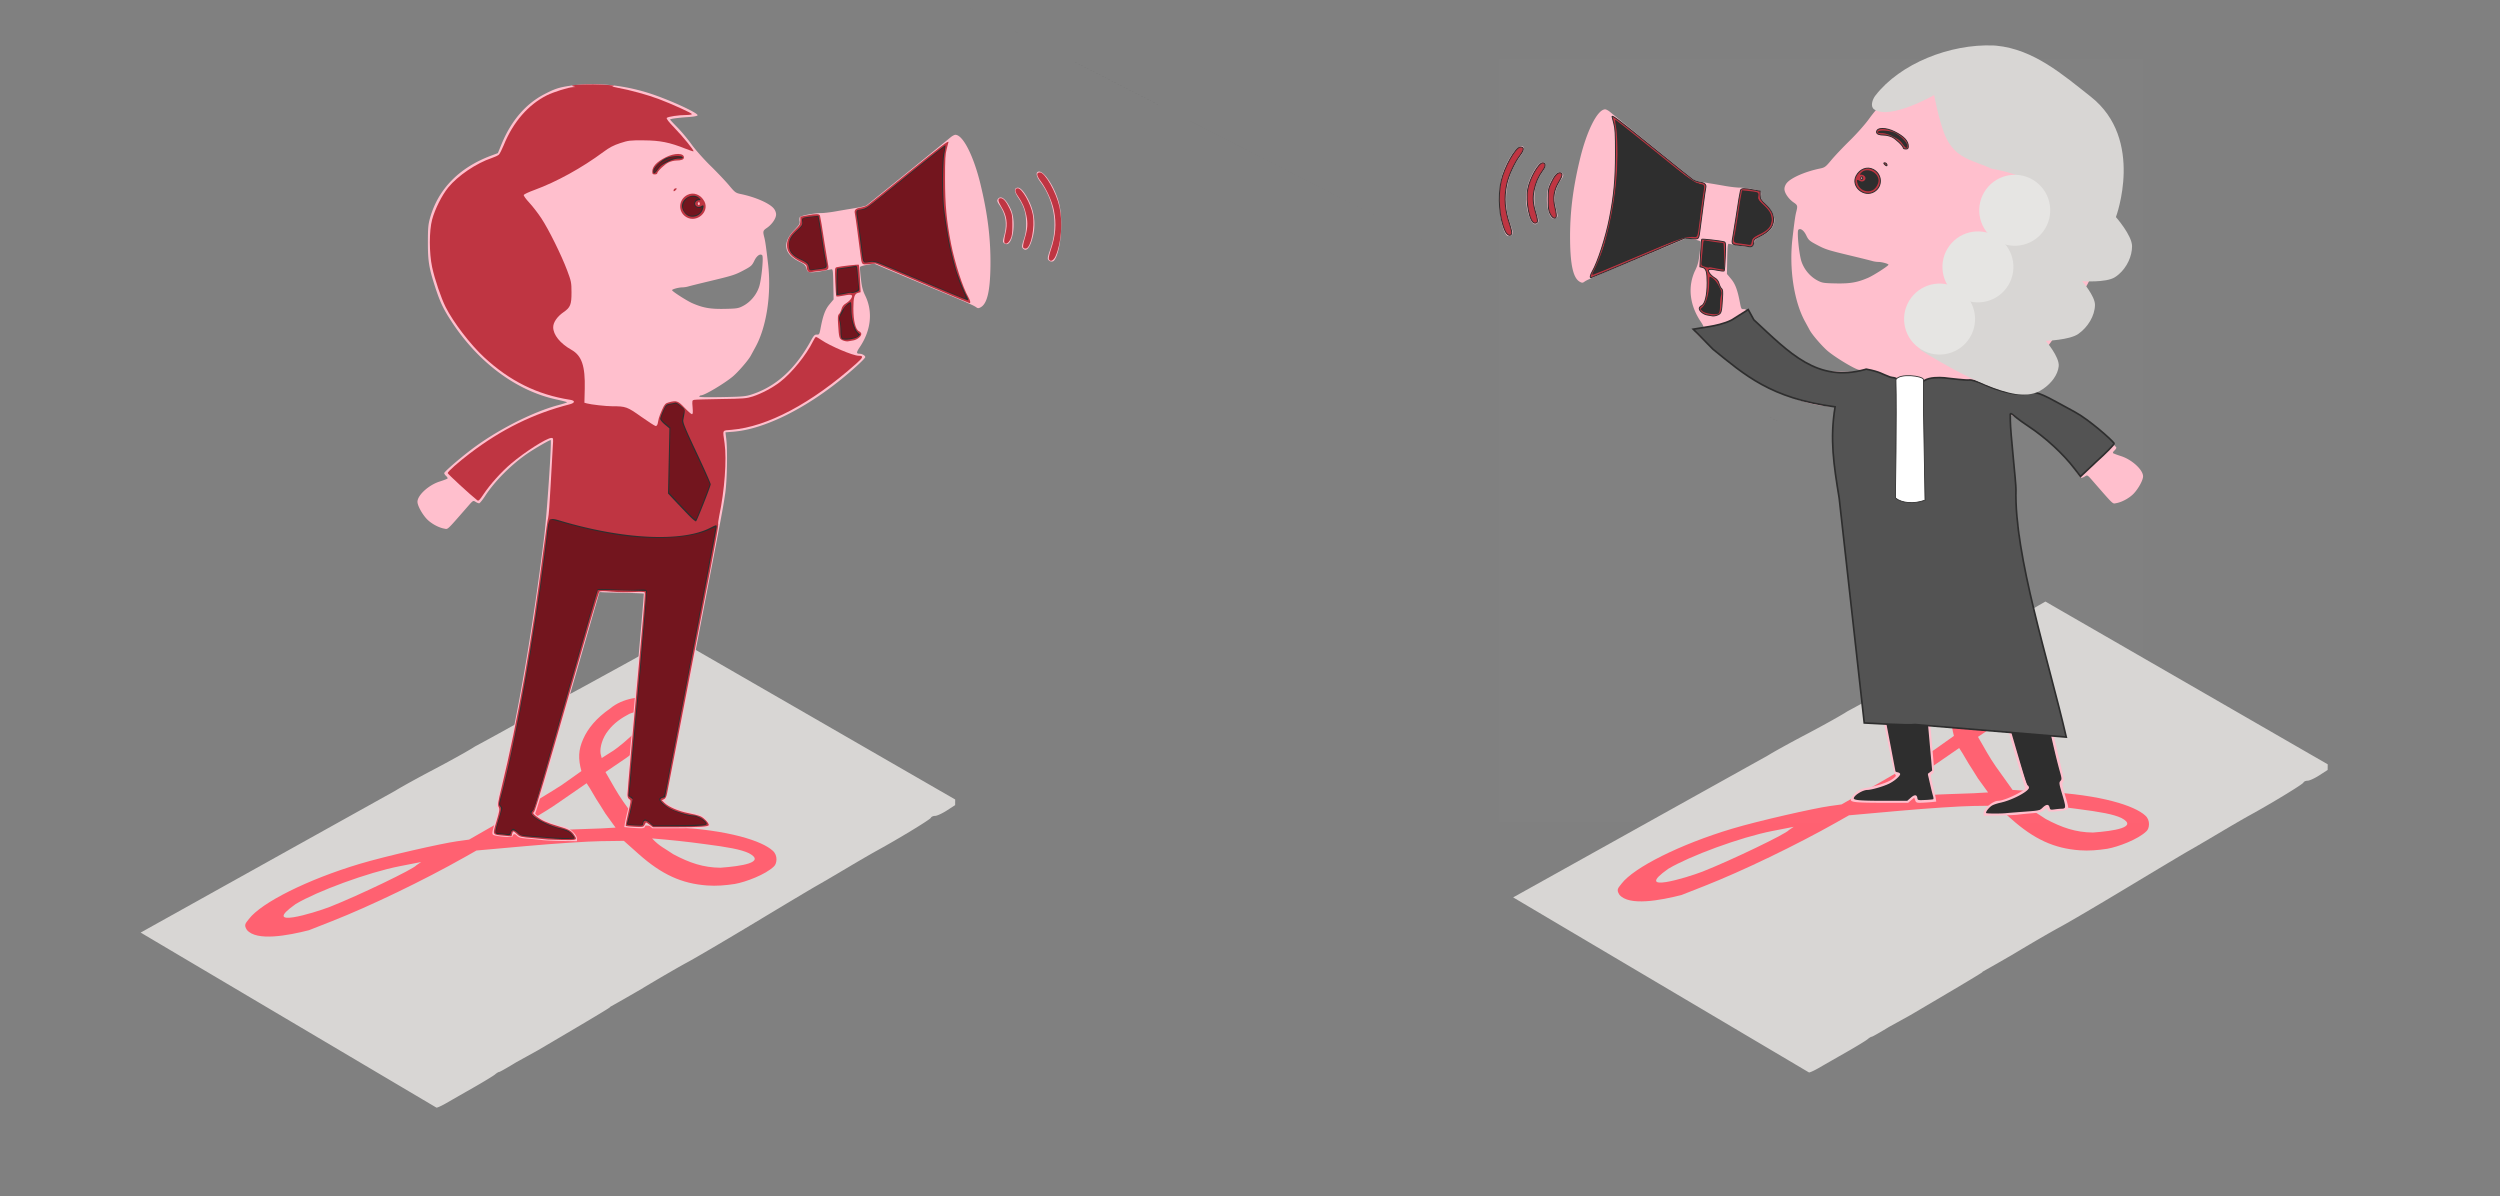
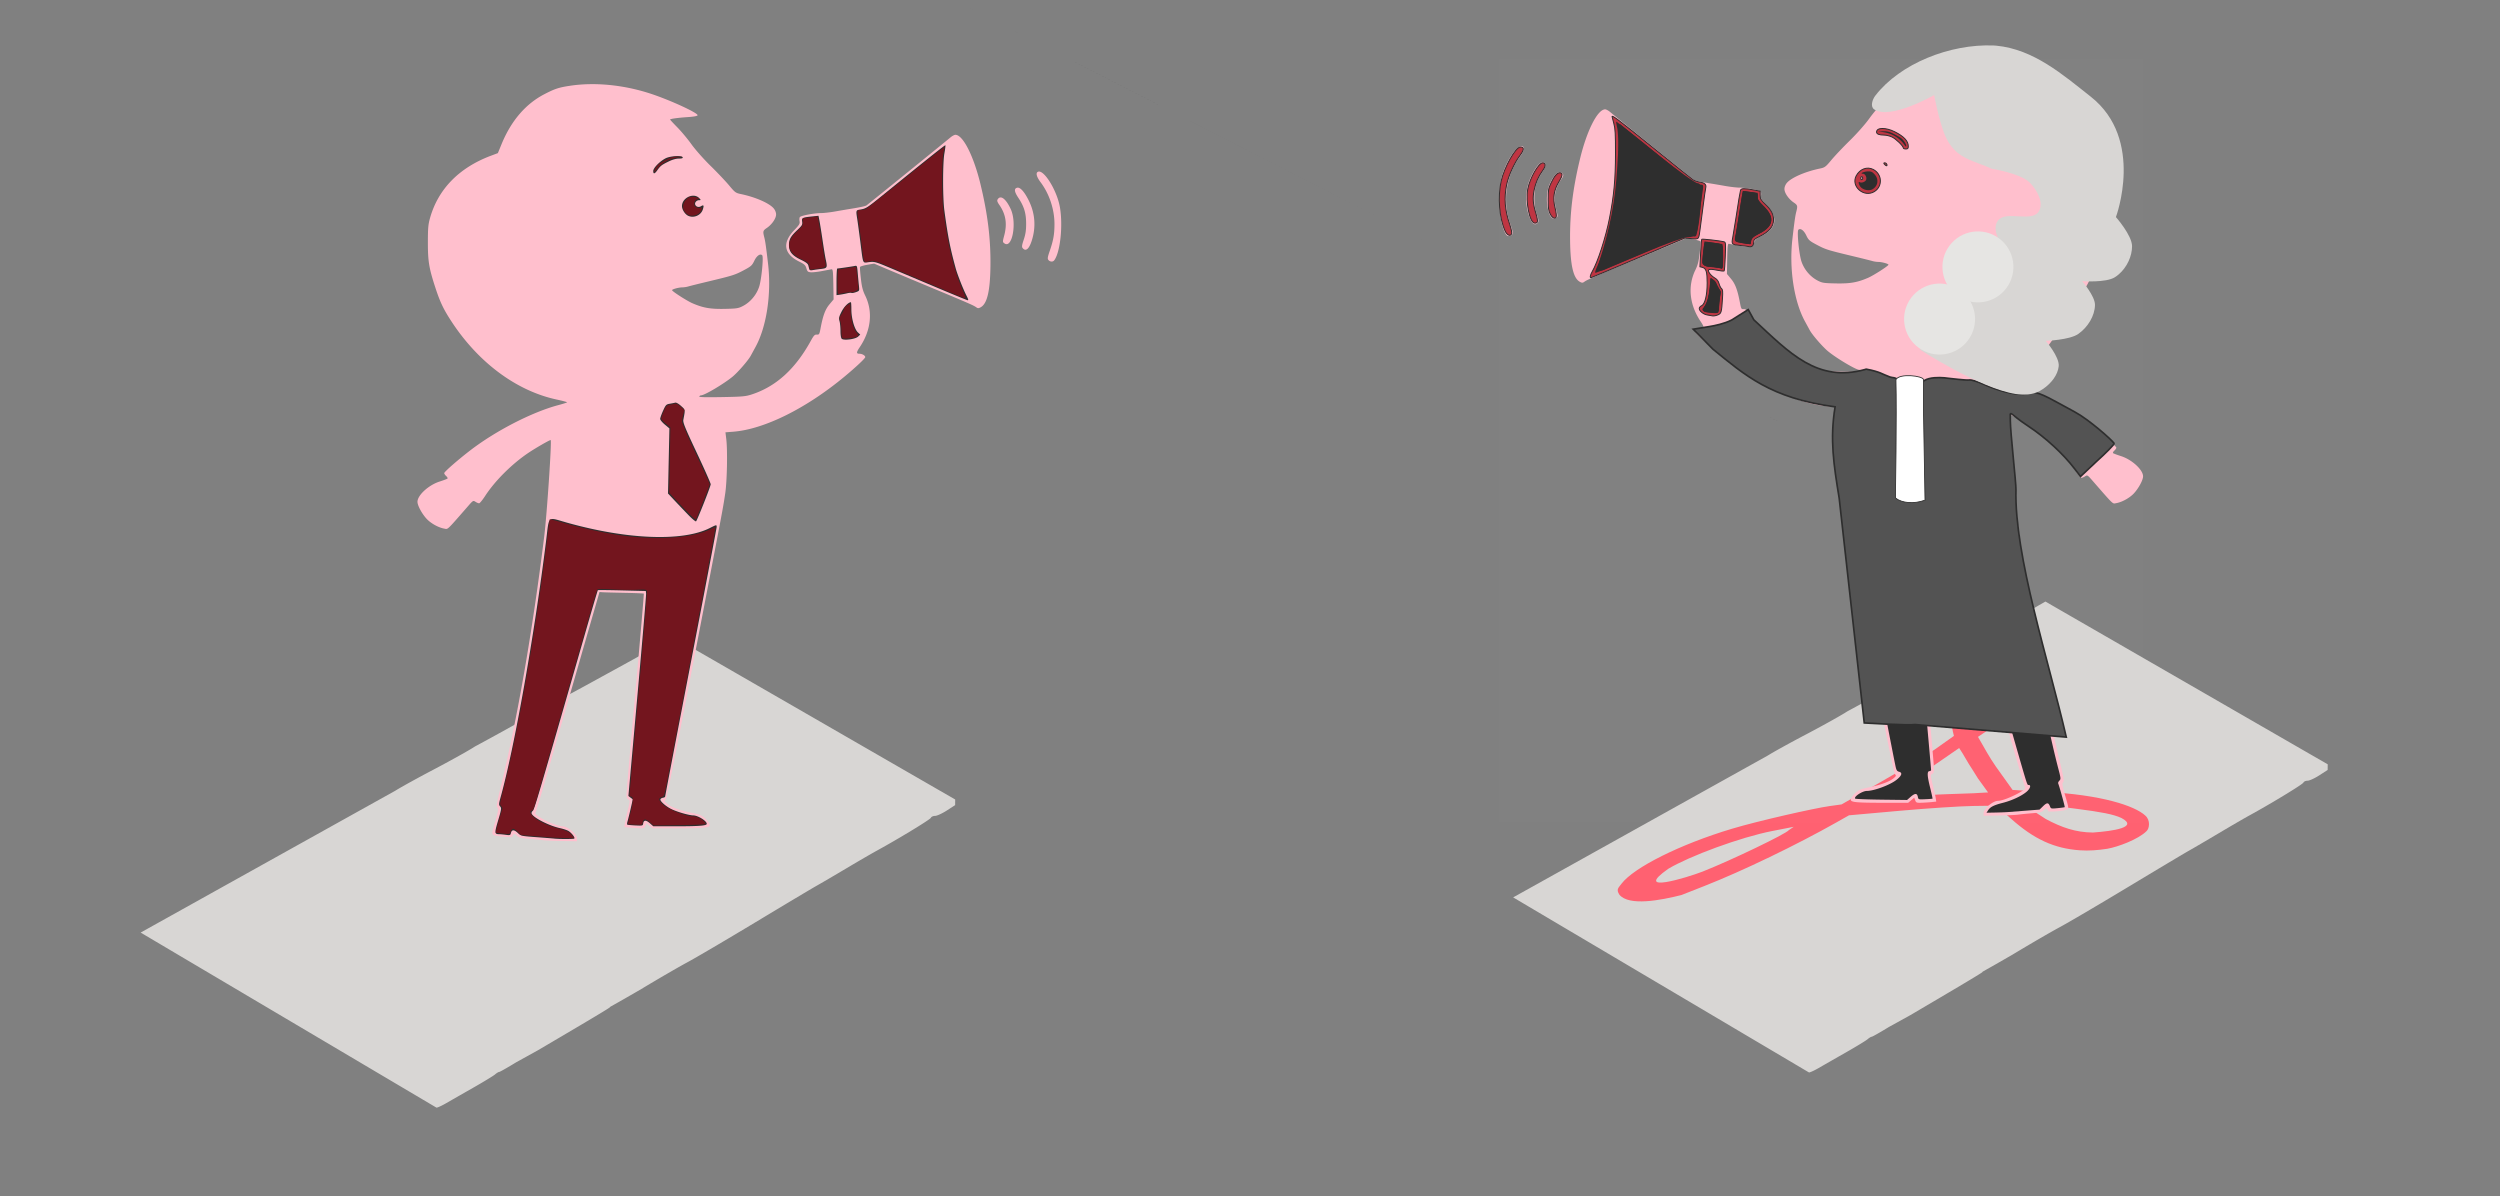
<svg xmlns="http://www.w3.org/2000/svg" width="1044.748" height="500" viewBox="0 0 1044.748 500">
  <rect x="0" y="0" width="1044.748" height="500" fill="#808080" stroke="none" />
  <path d="M113.979.002c-3.833-.052-7.589 1.237-10.62 2.457l-8.648 4.94c-7.15 4.523-15.6 9.866-18.625 11.722-3.025 1.855-10.668 6.86-16.984 11.119-6.134 3.62-9.054 5.334-16.018 14.654-1.964 3.59-1.373 10.34-.998 38.236v34.418c.533 3.949 3.491 7.225 5.402 8.89 3.527 2.354 5.182 2.615 8.916 2.853 3.799.738 6.36.35 9.717-1.15 3.594-1.607 9.094-4.753 9.965-5.702.653-.711 7.981-4.955 8.557-4.955.243 0 .443 2.263.443 5.031v5.033l1.75.729c.962.401 3.731 1.781 6.152 3.066l4.403 2.336-6.75 3.916c-6.315 3.663-37.436 20.846-69.434 38.469-7.968 4.578-12.53 7.016-15.606 10.21-2.151 2.203-3.27 5.362-4.037 8.243L.11 199.984l-.011 4.144-.012 4.145 1.986 6.355c.767 4.912 3.055 7.531 6.25 11.043 3.03 4.351 7.305 6.468 11.764 9.079 4.125 2.415 10.65 6.214 14.5 8.445 3.85 2.23 13.525 7.871 21.5 12.533 7.975 4.662 25.3 14.771 38.5 22.465l24 13.988 4.5 1.615c2.475.89 5.625 1.824 7 2.077v-.002c1.375.252 5.635.255 9.469.01l6.97-.452 5.03-2.312c2.766-1.271 12.906-6.956 22.53-12.633 21.155-12.476 29.376-17.284 47-27.486 7.426-4.298 22.05-12.992 32.5-19.319 10.3-5.383 20.492-12.405 30.25-17.793 4.813-2.617 18.687-10.725 30.833-18.017 12.146-7.292 23.637-14 25.537-14.906l2.936-1.68 15.982 6.725c8.504 3.68 19.288 8.283 23.963 10.23 5.683 2.904 12.246 4.75 16.963 7.84l3.92 2.596 1.308-1.155 1.153-1.271-4.594-4.78c-2.338-2.082-3.872-4.187-3.872-4.187 1.811-1.136 20.98-13.281 23.338-14.178l2.048-.809 5.007 4.19 2.543 2h3.186v-2.746l-4.75-4.305c-2.613-2.367-9.64-8.837-15.615-14.377-5.976-5.54-12.388-11.433-14.25-13.097-1.862-1.664-3.385-3.302-3.385-3.64 0-.34 4.837-3.478 10.75-6.976 5.912-3.497 11.147-6.729 12.113-7.347.923-.619 2.8-1.827 5.512-3.992 3.492-3.234 4.332-4.93 5.855-8.346 1.776-3.876 2.53-6.342 2.465-9.527-.095-5.469.006-7.256-.46-11.13-.965-5.042-1.676-6.693-3.348-9.171-4.182-4.64-3.82-3.722-6.414-5.447-2.186-1.454-7.798-4.696-12.473-7.206-17.018-10.145-31.11-16.352-47.23-26.355-2.052-1.286-4.102-2.338-4.555-2.338-.453 0-2.932-1.337-5.508-2.97-2.576-1.634-7.726-4.626-11.445-6.649-3.72-2.023-10.031-5.455-14.026-7.625l-8.412-4.365-4.443-1.59c-11.938-3.696-19.344-1.576-26.756.408l-4.94 1.961-7.593 4.06-82.28 45.43c-25.472 14.114-49.237 27.234-52.812 29.157-3.575 1.922-13.56 7.483-22.188 12.359l-15.685 8.867-6.498-3.271-6.496-3.272-.041-5.5-.041-5.5 13.203-8c7.261-4.4 14.702-9.31 16.537-10.91 2.937-3.177 3.85-4.894 6.021-8 5.731-10.728 2.856-27.698 2.948-40.09l-.075-37.133c-3.81-7.499-8.865-9.783-13.792-9.85zm186.205 31.185c2.048-.017 4.583.179 8.695.479l8.44 2.76 5.538 3.124c6.316 3.565 14.236 7.92 22.229 12.229 3.025 1.63 10.558 5.83 16.742 9.334 6.184 3.503 11.45 6.37 11.701 6.37.251 0 2.391 1.297 4.756 2.882 2.365 1.584 8.8 5.274 14.3 8.201 5.5 2.927 11.8 6.329 14 7.56 2.2 1.232 6.3 3.414 9.11 4.848l5.11 2.606 3.314 2.043c1.75 1.827 3.141 3.828 3.738 6.47.625 1.87.752 3.747.495 5.852-.266 2.164-1.351 3.16-3.016 4.687-1.513 1.388-7.25 5.139-12.75 8.334-5.5 3.196-14.749 8.6-20.55 12.012l-10.55 6.203-3.32-2.771-3.32-2.772-1.381.53-1.38.529v1.193c0 .656.407 1.726.974 2.168l1.005 1.504-.794 2.326-.766 2.858-9.96 5.822c-5.477 3.202-10.49 5.844-11.138 5.87-.648.025-1.897-.673-2.775-1.552l-1.598-1.597-1.474.566-1.473.566-.016 2.782c-.008 1.53-.346 3.254-.75 3.834-.404.58-11.984 7.775-25.734 15.99-13.75 8.215-25.9 15.425-27 16.023l-29.5 16.934c-3.861 2.475-7.251 4.5-7.531 4.5-.28 0-2.414 1.209-4.74 2.687-6.939 4.41-24.962 15.313-25.315 15.313-.18 0-2.71 1.407-5.621 3.127-2.912 1.72-6.643 3.864-8.293 4.767-2.568 1.406-20.08 11.767-44.5 26.329-3.575 2.131-9.247 5.233-12.606 6.892-7.535 4.572-16.903 5.94-25.761 3.467-4.805-1.378-12.905-6.704-26.633-15.059-4.675-2.845-13.45-8.039-19.5-11.54a4188.59 4188.59 0 0 1-21.5-12.548c-5.775-3.398-12.525-7.314-15-8.7-2.475-1.387-11.25-6.413-19.5-11.17l-15-8.651-3.92-2.734c-1.277-1.614-1.557-3.439-.973-5.96.348-1.496.873-4.61 1.815-6.81 2.089-6.41 10.803-8.757 16.66-12.072 7.93-4.488 17.568-9.843 21.418-11.899 6.759-3.609 37.817-20.795 46-25.455 2.2-1.252 9.175-5.08 15.5-8.506 6.325-3.425 13.3-7.26 15.5-8.521 2.2-1.262 6.925-3.862 10.5-5.78 3.575-1.916 8.177-4.541 10.228-5.831 2.052-1.29 3.941-2.346 4.198-2.346.256 0 3.077-1.51 6.27-3.354a567.19 567.19 0 0 1 12.304-6.847c10.175-5.475 32.34-17.694 34-18.744.825-.522 3.525-2.046 6-3.39 2.475-1.342 14.85-8.181 27.5-15.196 12.65-7.015 25.925-14.328 29.5-16.25 3.575-1.923 7.63-4.288 9.012-5.256 1.382-.969 5.95-3.371 10.152-5.338l7.67-3.576c5.781-1.7 7.849-2.318 11.264-2.346zM275.107 46.62l-1.689 1.033-1.574.914-.526.766c-.662.964-1.288.747-1.7 1.103-.414.111-5.182 2.392-9.032 4.522a2816.26 2816.26 0 0 0-10.5 5.836c-3.974 2.228-9.937 5.469-21.5 11.689-4.4 2.367-9.584 5.301-11.52 6.52-1.935 1.218-8.377 4.74-14.314 7.826-5.937 3.085-12.003 6.449-13.48 7.474-1.478 1.026-8.086 4.682-14.686 8.125-6.6 3.443-12.45 6.603-13 7.024-.55.42-3.25 2.005-6 3.521a29453.734 29453.734 0 0 1-42.5 23.32c-3.575 1.956-8.658 4.824-11.295 6.374-49.045 27.539 0 0-37.312 21.002l-11.733 6.537c122.975 73.209-.062.047 122.975 73.209.515.268 7.214-3.248 14.644-7.686l29.58-17.014c3.498-1.873 11.306-6.516 17.35-10.318 6.044-3.802 11.157-6.912 11.363-6.912.206 0 6.124-3.452 13.15-7.67 7.027-4.218 15.703-9.248 19.278-11.176 3.575-1.928 0 0 30.32-17.83l33.801-19.984 14.03-8.25 30.236-17.34 3.527-2.25.043-1.178.043-1.178-5.75-3.47c-3.162-1.91-8.9-5.148-12.75-7.196-34.502-18.297-40.454-18.206-99.479-57.343zm54.09 10.349c-2.078.918-2.06 2.302-1.611 4.016l12 6.666a5987.89 5987.89 0 0 0 16.5 9.139l4.456 2.245c2.69.45 3.99-1.332 3.845-3.731l-16.221-8.936-17.547-9.531zm62.12 95.463c3.427 2.908-.043.01 3.482 3.068-5.78 3.835-2.993 2.102-5.78 3.835a246.217 246.217 0 0 1-5.652 3.394c-4.192-1.887-.485-.311-4.897-2.33 6.69-4.422 4.627-2.938 6.731-4.324 1.981-1.306 6.115-3.643 6.115-3.643zm6.48 6.248l2.842 2.266 2.84 2.264-4.176 2.638c-2.298 1.45-4.3 2.634-4.448 2.631-.377-.009-6.689-3.326-7.087-3.725-.18-.18 2.424-1.396 5.123-3.056zm-22.034 3.148l.99.454.289.136s-4.14 2.694-6.237 3.971c-1.302.793-1.772 1.184-4.526 2.957l-1.236-1.238 4.38-2.623c2.644-1.583 2.96-1.89 6.34-3.657zm3.776 1.663l.54.195.95.326-6.203 3.885c-2.429 1.424 0 0-5.685 3.23l-.987-.736 2.4-1.426 4.585-2.754zm5.838 2.885l1.093.717c.271.168.943.447.86.395l-6.588 4.292c-3.381 2.203-6.632 3.705-6.996 3.705-.364 0-.848-.273-.848-.797l-.48-.602 6.812-4.107zm21.134-.438c.338-.004 1.51 1.495 2.983 2.654l2.68 2.108-1.795 1.36c-2.772 2.098 0 0-3.293 1.794 0 0-2.795-1.151-4.377-2.008l-2.875-1.556 2.875-1.897c1.582-1.043 3.463-2.45 3.802-2.455zm-16.254 3.001l1.293.631 1.16.475-7.325 4.264c-3.935 2.29-6.984 4.584-7.643 4.584l-1.607-1.5c.258-.315.601-.413.95-.585.984-.428 0 0 2.263-1.257l5.72-3.15zm-29.052 1.304c.723.703.355.378 1.146 1.133-2.607 1.716-2.91 1.882-6.24 3.931-6.558 4.23-6.04 3.906-6.558 4.23-.647.406 0 0-1.242.672 0 0-.275-.086-1.358-.588l-.53-.268 7.587-4.825c3.188-1.982 3.207-2.048 7.195-4.285zm37.513 2.531l.578.367c.318.201-2.348 2.242-4.96 3.73-2.613 1.489-6.1 3.553-7.75 4.587-1.65 1.034-3.305 2.21-3.992 2.25l-.977-.532-.642-.923.11-.7 7.75-4.517c4.263-2.484 0 0 8.61-4.978zm-34.771.313c2.766 1.945 2.015 1.323 3.52 2.617l2.623 2.407-3.285 1.904c-5.426 3.38-.127.056-5.553 3.437-2.231 1.283-1.313.469-2.915 1.412l-7.19-3.412c12.8-8.365 8.906-5.795 12.8-8.365zm39.164 1.091l.404.64c.4.161 1.423.355 1.194.57-.23.213-5.032 3.175-9.809 5.986-4.776 2.81-.176.088-9.026 5.248l-.395-.417c.5.422-.616-.504-.848-.742-1.09-1.117 2.059-1.978 2.535-1.978s4.26-2.095 8.406-4.654zm12.002-.222c5.16 4.314 5.16 3.355 5.16 4.314-.57.465 0 0-1.262 1.012 0 0-1.75-.495-3.661-1.438l-3.409-1.877.92-.757zm-5.908 3.552l3.691 1.553 3.69 1.553-2 1.517c-1.1.835-5.484 3.545-9.742 6.02-4.259 2.475-8 4.912-8.31 5.416-.312.504-1.136.918-1.833.918h-1.267l-2.227-2.371-2.544-2.38 10.43-6.108zm-37.146 2.801c.414.018 1.79 1.35 3.334 2.71l3.162 3.066-.616.261-3.714 2.283-3.045 1.676-2.153-.826c-1.407-.395-3.61-1.281-4.894-1.969l-2.334-1.25 4.64-2.888c2.553-1.589 5.205-3.08 5.62-3.063zm8.438 7.62l5.343 4.648c2.61 2.386 5.34 4.917 6.066 5.623l1.323 1.285-.823-.106c-.452-.057-4.533-1.695-9.07-3.64-4.538-1.945-8.825-3.558-8.825-3.964 0-.406 1.926-1.608 3.579-2.292z" fill="none" />
-   <path d="M112.895.433c-2.868.004-5.994.805-9.38 2.307l-15.69 9.244c-10.32 6.6-19.544 12.456-20.5 13.014-.957.557-5.34 3.413-9.74 6.345l-8 5.332-2.804 2.71c-1.318 1.644-2.977 3.494-3.697 5.51l-.91 5.089-.045 33.848-.043 33.85 1.656 3.114c.969 3.241 2.82 4.636 5.504 6.413 4.417 1.98 6.143 2.877 10.461 2.53 6.982-.554 9.967-3.38 15.102-6.634 4.876-3.091 9.184-5.621 9.572-5.621h.705v9.848l5.975 2.826c3.286 1.554 6.517 3.488 6.53 3.802.014.315-3.768 2.011-7.755 4.266-11.955 6.76-52.465 29.132-64.25 35.483-6.05 3.26-13.075 7.316-15.61 9.011-2.534 1.696-4.085 3.13-4.972 4.532-.717 1.133-2.821 4.946-3.557 7.708L.11 199.984l-.011 4.144-.012 4.145 2.02 6.543c.822 5.506 3.479 7.986 7.25 11.717 5.955 6.89 14.454 10.466 22.23 14.927 20.436 11.726 48.041 27.782 70.5 41.006l16.5 9.717 4.5 1.621c2.475.892 5.85 1.812 7.5 2.045 1.65.233 5.925.206 9.5-.058l6.5-.48 4.293-1.878c3.947-1.725 8.95-4.589 39.207-22.445 5.775-3.408 15-8.807 20.5-11.998 5.5-3.191 21.7-12.784 36-21.317 12.878-6.748 25.483-15.3 37.793-22.213 5.653-3.137 19.487-11.24 30.742-18.003 11.255-6.765 22.49-13.346 24.965-14.627l3.055-1.547 1.386.427c1.309.515 1.676.706 2.194.915 2.48 1 1.651.5 3.713 1.312 21.62 9.548 29.681 12.985 38.152 16.5 5.5 2.282 11.29 5.079 12.867 6.215l2.516 2.022 1.197-1.323.846-1.367-4.15-4.229c-2.284-2.326-4.012-4.43-4.012-4.43 1.16-.746 19.053-11.697 22.32-13.386l3.18-1.645.619.844c1.25 1.71 7.082 5.346 8.576 5.346h1.54v-2.721l-9.25-8.369c-5.087-4.603-11.979-10.964-15.314-14.135-3.334-3.17-7.722-7.242-9.75-9.047-2.027-1.804-3.685-3.551-3.685-3.884 0-.333 5.796-4.041 12.883-8.239l12.885-7.63 3.984-4.323c3.776-3.798 4.166-4.843 5.355-8.236 1.892-3.807 1.334-7.784 1.293-11.916.173-7.362-.912-14.41-6.42-19.172-1.149-1.478-5.18-3.55-8.48-5.35a3517.38 3517.38 0 0 1-13.5-7.412c-4.125-2.277-8.723-4.753-10.217-5.504-3.04-2.198-6.368-3.39-9.314-5.183-2.592-1.644-11.52-6.743-19.84-11.332-8.321-4.59-18.504-10.243-22.63-12.565a1699.384 1699.384 0 0 0-14.5-8.05l-9.548-4.71-3.35-1.222-6.613-1.576-4.832-.487c-4.742-.15-8.701.483-12.916 1.588l-2.615.932-10.72 4.855c-3.628 1.898-8.803 4.686-11.5 6.196-2.698 1.51-8.28 4.56-12.405 6.777-4.125 2.218-8.694 4.86-10.154 5.873-1.46 1.012-2.895 1.842-3.188 1.842-.293 0-10.349 5.448-22.346 12.107a69651.176 69651.176 0 0 1-65.033 36.043c-1.77.98-6.27 3.448-10 5.485-3.73 2.037-8.458 4.751-10.51 6.033-2.051 1.282-3.98 2.332-4.285 2.332-.304 0-6.133 3.16-12.955 7.021l-12.402 7.022-6.565-3.236-6.562-3.237.043-5.535.043-5.535 14.55-9c6.174-3.894 12.78-6.757 17.321-12.5 1.523-1.925 3.661-4.9 4.7-6.824 4.702-9.386 2.033-26.797 2.126-38.176l.285-34.5c-3.882-8.711-8.95-12.56-15.26-12.55zM302.104 31.3c5.34-.17 9.223 1.06 14.296 3.135l12.405 6.334c6.479 3.535 13.58 7.452 15.78 8.703 2.2 1.252 6.926 3.83 10.5 5.73 3.576 1.901 0 0 7.5 4.231l9 5.008c4.35 2.42 8.676 4.807 9.5 5.508.826.701 6 3.655 11.5 6.564 19.817 10.481 26.465 14.226 30.448 17.147l2.285 1.675c2.997 2.554 3.145 4.466 3.518 10.649l-.783 1.5c-.431.825-1.837 2.432-3.125 3.572-1.288 1.14-11.64 7.57-23.004 14.285l-20.66 12.211-2.776-2.572-2.775-2.572-1.565.347-1.562.348.373 1.44c.205.792.532 2.655.725 4.14l.226 2.137-2.6 2.44c-4.495 3.094-19.06 11.224-20.107 11.224-.536 0-1.82-.639-2.66-1.554l-1.51-1.641-1.521.584-1.763 1.224.341.8c.091.695.178 2.055.113 3.24l-.117 2.152-9.75 5.761c-5.363 3.17-17.4 10.343-26.75 15.942-9.35 5.598-20.15 11.904-24 14.013-3.85 2.11-19.6 11.334-35 20.5-15.4 9.167-33.4 19.834-40 23.707-6.6 3.874-21 12.34-32 18.815-11 6.474-22.466 12.906-25.48 14.293-10.113 4.3-16.534 5.346-24.387 2.746-5.207-1.724-8.255-4.186-25.633-14.398a7150.786 7150.786 0 0 0-33.5-19.518c-10.45-6.048-23.469-13.663-28.93-16.924-5.46-3.26-10.86-6.336-12-6.834-1.139-.498-5.862-3.268-10.496-6.156l-9.55-5.877c-2.791-2.03-2.203-2.934-2.106-6.165l.627-3.111c1.511-9.923 14.246-14.236 22.078-18.6l27.63-15.15c7.01-3.932 17.022-9.493 22.247-12.359 9.051-4.965 12.404-6.833 21.5-11.982a609.28 609.28 0 0 1 9.5-5.221c3.025-1.626 15.625-8.582 28-15.459 12.375-6.877 25.425-14.084 29-16.016 3.575-1.931 12.35-6.781 19.5-10.779 15.273-8.555 30.94-17.052 46-25.53 6.05-3.408 13.7-7.676 17-9.484 3.3-1.808 10.05-5.559 15-8.335 4.95-2.777 12.804-6.967 17.453-9.311 8.201-5.012 15.196-6.571 22.065-6.557zM275.107 46.62c-222.424 123.633.001 0-222.36 123.586l122.974 73.209c217.279-126.43.584-.004 217.279-126.43l.043-1.178.043-1.178c-117.978-68.01 0 .005-117.979-68.01zM327.8 60.816l16.787 9.607 15.956 8.611c2.95.34 3.776-1.66 3.591-3.774l-14.797-8.233-15.75-8.654-3.459-1.583c-2.821.623-3.308 1.512-2.328 4.026zm63.37 91.492c.803.666.244.066 3.867 3.123.05.432-3.16 2.241-5.86 3.903l-5.81 3.394-1.966-.863-1.59-.72-1.528-.747c6.8-4.146 3.537-2.317 6.855-4.365zm7.151 6.049l2.368 2.223c1.31 1.23 0 0 3.103 2.285-4.662 3.369-2.495 2.131-4.662 3.369-1.526.871 0 0-3.261 1.744 0 0-.786-.16-1.106-.293-6.658-3.04-.031 0-4.932-2.187l-1.726-.854 5.109-3.144zm-22.489 3.342l.58.263.862.372-5.918 3.888-5.076 3.123-.617-.619-.619-.619 4.605-2.867zm3.831 1.672s.475.163 1.611.572c-2.11 1.422-7.951 5.335-10.824 6.8l-1.254.538-1.61-.924 2.563-1.174c5.606-3.357 0 0 5.622-3.435zm6.445 3.627l1.222.49-2.46 1.937c-1.256.98-4.178 2.745-6.494 3.92-2.316 1.176-4.75 2.139-4.75 2.139l-1.207-1.399.668-.457 5.988-3.638c2.078-1.211 0 0 5.958-3.44l1.075.448zm20.48-.718c.34-.004 1.448 1.163 2.938 2.335l2.71 2.13-2.825 1.862c-2.264 1.37-2.297 1.337-2.297 1.337-1.449-.648-.941-.436-1.449-.648l-1.125-.468-.754-.344a30.19 30.19 0 0 1-2.577-1.366l-1.374-.83 3.014-1.986c1.506-.993 3.402-2.018 3.74-2.022zm-16.33 2.658c.477.191 0 0 2.337.913 0 0-3.423 2.294-6.985 4.543l-7.867 4.498-.41-.297-.875-.63-.729-.716 1.792-.947 8.61-5.016c-13.661 7.654 4.012-2.292 4.127-2.348zm-29.023 1.176c1.112 1.116 0 0 1.278 1.28-6.218 4.075-.344.072-6.4 3.912-6.669 4.168-.141-.062-6.669 4.168-.888.62 0 0-1.204.787l-.971-.439-1.025-.45c14.834-9.141 12.204-7.703 14.99-9.258zm36.489 1.83l1.623.951-.392.42-7.48 5.01-6.078 4.21-.615.45c-.967.57-.59.332-.967.57l-1.22.152c-.963-.252-2.172-1.638-1.771-1.87 16.456-9.558-.043-.146 16.622-9.78zm-32.834 1.468l2.744 2.36 2.744 2.36-5.16 3.176-5.194 2.973-1.373.801-1.05-.445c-7.124-2.881-7.991-2.624-7.202-3.182 3.532-2.5 11.134-7.767 13.742-8.583zm37.4.787l1.625.78c.278.277.958.155.729.375-.23.22-4.845 3.225-9.473 6.03-4.628 2.805-8.5 5.348-8.942 5.348l-1.605-1.334 2.047-1.289 4.926-2.998c3.018-1.58 0 0 6.042-4.047.356-.238 0 0 2.61-1.687zm12.841-.325s5.413 4.39 5.31 4.588c-1.27.902-.17-.071-1.44.843 0 0-1.992-.644-3.65-1.462l-3.409-1.877 1.248-.976zm-5.62 3.61c.182 0 2.008.7 4.058 1.557l3.729 1.558-7.608 4.723c-4.767 2.993-9.19 6.068-9.638 6.068-.448 0 0 0-2.965 1.594-.944.508-1.788 1.5-2.45 1.5-.661 0-2.212-1.075-3.447-2.389l-2.244-2.388 10.118-6.112c5.563-3.36 10.265-6.111 10.447-6.111zm-37.924 3.043c.55.005 2.523 1.274 4.385 2.818l3.384 2.807-3.503 2.166c-1.927 1.19-3.9 2.13-4.385 2.086-1.197-.107-3.251-.873-7.2-2.688l-3.318-1.525 4.819-2.836c2.65-1.56 5.268-2.833 5.818-2.828zm8.911 7.402l3.386 2.744c1.486 1.36 4.278 3.894 6.203 5.635l3.766 3.588-1-.062c-1.508-.095-18.672-7.993-18.672-7.993 5.906-3.427 2.276-1.682 3.953-2.377z" fill="none" />
  <path d="M113.453 1.115c-2.905.042-6.124.79-9.547 2.531-46.065 28.569-.564.187-46.722 28.35-3.768 2.363-14.737 9.304-14.752 17.388l.154 34.098v34.43c1.492 6.149 9.637 14.44 22.602 9.843 2.418-1.073 7.665-4.047 11.658-6.61 3.993-2.564 7.48-4.663 7.75-4.663.27 0 .49 1.765.49 3.92l.5 6.582 6.875 3.69 6.125 3.091-1.5.893c-2.86 1.702-20.625 11.576-45.5 25.293-35.283 19.456-40.588 22.476-44.166 25.144-2.508 2.665-3.77 4.174-4.922 7.623l-1.559 5.485L0 203.794l.588 5.563c1.272 7.074 1.992 8.627 7.292 15.316 3.848 5.404 10.453 8.398 16.032 11.698 6.42 3.797 30.799 18.053 54.174 31.681l42.5 24.778 4 1.26 4 1.26 8 .042 8 .043 5.586-2.297c3.072-1.264 13.422-6.94 23-12.613a7918.787 7918.787 0 0 1 29.414-17.334c6.6-3.861 24.6-14.538 40-23.727 15.4-9.188 33.4-19.759 40-23.49 6.6-3.73 25.275-14.662 41.5-24.29 16.225-9.63 31.255-18.526 33.4-19.772l3.9-2.266 15.1 13.754c8.305 7.565 17.545 16.08 20.534 18.92l6.23 5.63.52-.468.55-.453.547-.395.735-.691-4.766-4.582c-2.338-2.022-3.883-4.006-3.883-4.006.54-.32 6.388-4.046 13.424-8.266l12.793-7.671 4.31 3.533c2.371 1.943 4.602 3.531 4.958 3.531.355 0 .648-.637.648-1.416v-1.416l-10.697-9.834c-24.371-22.402-26.817-24.692-27.096-25.373l-.291-.713 11.791-6.785c6.486-3.732 13.674-8.294 15.975-10.137 3.713-2.713 5.575-4.758 6.896-9.086 2.008-4.244 2.67-7.247 2.752-12.236l-.432-7.379-.836-3.125c-.718-2.2-2.168-5.43-3.222-7.18-2.323-3.852-5.398-5.554-9.63-7.468-16.61-9.233-25.13-13.834-42.669-23.852-.215 0-5.038-2.626-10.717-5.836-10.82-6.115-14.703-8.636-33.99-18.6l-12.82-6.623c-5.55-2.026-11.562-3.862-18.715-3.209-5.552.673-9.44 1.267-14.748 3.176-2.825 1.084-10.787 5.42-18.688 9.828-7.9 4.408-16.613 9.253-19.363 10.768-2.75 1.514-13.325 7.37-23.5 13.014-31.114 17.256-84.181 46.614-90 49.79a2365.501 2365.501 0 0 0-15.514 8.598c-5.507 3.077-11.274 6.249-12.816 7.05l-2.805 1.454-6.433-3.367-6.432-3.37v-11.394l6.25-3.976c3.437-2.187 9.753-6.132 14.035-8.766l7.787-4.789 3.442-4.201c3.08-3.734 6.54-7.541 7.548-12.735l.018-34.753-.125-32.557c.002-4.777-5.874-10.996-14.588-10.87zM303.19 30.503c3.989.035 7.623 1.148 13.614 3.555 2.913.775 11.274 5.628 18.906 9.897a6150.445 6150.445 0 0 0 29.377 16.297c8.525 4.693 16.175 9.08 17 9.751.825.671 6 3.604 11.5 6.518 21.027 11.14 28.042 15.122 30.201 17.15l2.233 2.1c.991.884 4.012 7.12 2.113 12.596-1.732 3.325-1.67 2.882-8.348 7.103-14.463 8.695-35.816 21.12-37.224 21.66l-1.446.555-3.092-2.601c-1.7-1.431-3.507-2.602-4.015-2.602h-.922v2.652l2.488 2.338 2.489 2.338-1.958 1.086c-1.076.598-7.028 4.167-13.226 7.932l-11.27 6.845-1.511-1.101c-.832-.606-1.54-1.043-3.267-2.51l-1.5.842-.67.67 1.278 2.047 1.278 2.045-1.817 1.35c-.998.741-8.79 5.47-17.314 10.505a5238.268 5238.268 0 0 0-27 16.063c-6.325 3.799-13.075 7.743-15 8.765-9.15 4.857-33.756 19.28-42 24.621-5.41 3.505-31.008 18.512-31.576 18.512-.278 0-1.725.838-3.215 1.861-1.49 1.024-8.784 5.38-16.21 9.682-7.424 4.301-17.871 10.453-23.214 13.672-5.343 3.218-12.543 7.271-16 9.006l-6.285 3.154c-8.218 3.127-15.08 2.697-20.867.209l-21.633-11.432c-30.618-16.18-38.623-22.47-43-24.947-2.475-1.4-8.775-5.09-14-8.195-5.225-3.106-16.248-9.346-24.223-13.935-7.975-4.588-15.704-9.413-17.452-10.818-2.122-.44-2.52-3.367-2.034-6.978 1.38-9.8 5.275-12.312 13.14-16.58 24.423-13.642 74.44-41.053 84.569-46.488 3.575-1.919 8.975-4.94 12-6.713a438.84 438.84 0 0 1 11-6.197c3.025-1.635 11.575-6.36 19-10.498a9444.016 9444.016 0 0 1 28.5-15.805c38.889-21.465 62.388-34.45 66.5-36.746 2.475-1.382 11.475-6.341 20-11.022 8.525-4.68 17.348-10.094 20.197-11.46 8.576-3.932 9.974-4.387 17.992-6.149 2.214-.41 4.102-.615 5.914-.6zm25.043 30.324l16.77 9.202c9.07 5.063 15.08 8.674 15.735 8.697 2.015.36 3.78-.716 3.374-3.2-1.438-.834-4.675-2.482-8.525-4.56-3.85-2.077-10.94-5.962-15.754-8.63-4.814-2.67-9.458-4.854-10.322-4.854-2.171.586-2.177 1.573-1.278 3.345zm63.301 91.323l1.877 1.484c.818.68 2.116 1.935 2.116 1.935-6.346 4.165-3.028 2.24-6.19 4.04-3.163 1.8-8.755 5.209-12.426 7.574l-7.844 4.565c-3.573-2.322-4.449-3.625-4.449-3.625 25.832-15.227 13.815-8.436 25.957-15.446zm6.574 6.133c.427 0 1.9 1.26 3.409 2.556l2.742 2.356-9.336 5.785a2365.022 2365.022 0 0 0-13.065 8.145c-2.05 1.297-4.075 2.351-4.5 2.341-.424-.01-1.846-1.148-3.158-2.53l-2.385-2.517.52-.517c1.106-1.106 25.038-15.619 25.773-15.619zm8.568 7.46l2.946 2.774 2.76 2.464-1.702 1.147c-1.384.924-6.42 4.274-12.931 8.206-6.51 3.931-11.94 7.148-12.064 7.148-.124 0-1.457-1.288-2.965-2.861l-2.742-2.862 8.568-5.138c10.54-6.834 2.79-2.182 10.54-6.834l4.017-1.81zm8.554 7.503l2.888 2.767 2.889 2.768-8.211 5.13c-4.516 2.823-10.316 6.357-12.889 7.852-2.573 1.496-4.892 2.733-5.676 3.09-5.567-5.12-.432-.356-5.567-5.12 4.581-3.113 4.592-3.226 9.66-6.251 5.066-3.025 9.674-5.677 10.238-5.893.563-.216 2.294-1.28 3.845-2.367z" fill="none" />
  <path d="M94.762 120.205l.105.033-.045-.022c-.02-.004-.08-.018-.06-.011zm319.877 62.389c.006-.005-.011.006-.02.012 0 0 .001.003-.002.004l.022-.016z" fill="#f5f8e9" />
  <path d="M281.197 266.09l-2.832 1.629c-2.587 1.528-2.599 1.528-3.195 1.865-.899.561-5.796 3.42-19.244 10.775-2.613 1.429-6.663 3.65-9 4.938-2.338 1.287-7.4 4.033-11.25 6.101l-27 15.002c-11 6.065-9.493 5.103-11 6.065-2.75 1.715-10.268 5.883-16.706 9.263-6.437 3.38-13.516 7.29-15.73 8.688-106.404 59.262 0 0-106.467 59.308l123.621 73.159c.396.04 2.196-.78 4-1.825a2694.15 2694.15 0 0 1 11.282-6.455c4.4-2.506 8.542-5.026 9.207-5.601.664-.575 1.443-1.045 1.732-1.045.289 0 3.526-1.839 7.195-4.084l8.965-4.955 15.973-9.416c13.979-8.241 14.129-8.545 14.129-8.545-.176-.175 0 0 13.125-7.645 6.97-4.204 15.599-9.212 19.174-11.13 3.575-1.92 16.4-9.456 28.5-16.749 12.1-7.292 23.575-14.143 25.5-15.224 1.925-1.081 7.55-4.373 12.5-7.317 4.95-2.943 10.68-6.271 12.734-7.394 9.041-4.942 22.293-12.996 22.598-13.735.183-.444.976-.806 1.763-.806.787 0 2.994-1.013 4.905-2.25l3.474-2.25.012-1.176.014-1.176z" fill="#d8d6d4" />
-   <path d="M295.513 370.04c-10.663-.772-19.024-4.606-28.576-13.104l-6.233-5.545-9.687.133c-5.328.073-19.187.981-30.798 2.019l-21.11 1.886-5.124 2.896c-16.9 9.553-39.287 20.342-55.19 26.6l-9.695 3.814c-8.716 2.213-21.895 4.728-25.92-.122-1.451-2.228-.447-2.824.838-4.566 5.225-6.872 24.598-16.526 46.14-22.993 11.113-3.336 34.502-8.611 40.796-9.485l5.075-.705 15.829-9.067c8.705-4.988 19.057-11.205 23.004-13.818l8.107-5.742c-1.42-5.213-1.287-8.865.782-13.48 1.929-4.304 5.34-8.606 11.24-12.68 5.262-4.419 13.04-5.298 19.001-4.607 8.072 2.848 4.31 8.71-1.199 15.06-2.231 2.578-7.109 7.504-11.25 10.318l-8.516 5.788c2.685 4.687 4.876 8.687 7.39 12.294l7.082 9.906c10.818.596 10.443.644 13.446.779 23.758 1.186 37.609 5.865 41.955 9.875 2.323 1.991 1.737 5.525.545 6.56-3.487 3.438-11.887 6.568-16.405 7.36-3.908.593-7.655.906-11.527.625zm17.507-13.466c-3.342-1.6-8.846-2.583-18.497-3.822-8.023-1.093-14.103-1.722-22.02-2.374 3.197 3.412 5.072 3.986 8.846 6.59 6.79 3.623 12.544 5.588 19.718 5.651 8.788-.636 19.065-2.22 11.953-6.045zm-175.065 22.36c12.034-4.761 34.916-15.763 36.037-17.328l2.02-1.37-8.887 1.734c-13.414 2.618-34.687 10.501-43.566 15.83-15.054 10.642 7.728 3.718 14.396 1.134zm119.288-33.073l-4.258-5.885-1.96-3.151c-2.83-4.238-3.832-6.555-5.871-9.518l-12.138 8.38c-6.15 4.244-12.908 7.912-14.564 8.93l-3.012 1.85-4.092 2.573 4.33-.505 8.084-.857c4.447-.472 11.868-.961 16.49-1.087 4.623-.126 9.639-.303 11.145-.395l2.74-.165zm9.493-41.18c3.817-4.342 2.867-6.287 2.867-6.287-.54-1.595-4.209-1.078-6.565-.09-3.223 1.674-6.437 3.79-8.944 7.111-2.16 2.687-3.509 6.738-3.125 9.474l.48 1.898 5.02-3.19c1.535-.976 6.774-5.2 10.267-8.916z" fill="#ff6171" />
  <path d="M854.77 251.384l-2.832 1.629c-2.587 1.528-2.599 1.528-3.195 1.865-.9.561-5.796 3.42-19.245 10.775-2.612 1.43-6.662 3.65-9 4.938-2.337 1.287-7.4 4.033-11.25 6.101l-27 15.002c-11 6.065-9.492 5.103-11 6.065-2.75 1.715-10.267 5.883-16.705 9.263-6.437 3.38-13.516 7.29-15.73 8.688-106.404 59.262 0 0-106.467 59.308l123.621 73.159c.396.04 2.196-.78 4-1.825a2694.15 2694.15 0 0 1 11.281-6.455c4.4-2.506 8.543-5.026 9.207-5.601.665-.575 1.444-1.045 1.733-1.045.288 0 3.526-1.839 7.195-4.084l8.965-4.955 15.973-9.416c13.979-8.241 14.129-8.545 14.129-8.545-.176-.175 0 0 13.125-7.645 6.97-4.204 15.598-9.212 19.173-11.13 3.575-1.92 16.4-9.456 28.5-16.749 12.1-7.292 23.575-14.143 25.5-15.224 1.925-1.08 7.55-4.373 12.5-7.317 4.95-2.943 10.68-6.27 12.735-7.394 9.04-4.942 22.293-12.996 22.597-13.735.184-.444.977-.806 1.764-.806s2.994-1.013 4.904-2.25l3.475-2.25.012-1.176.013-1.176z" fill="#d8d6d4" />
  <path d="M869.086 355.334c-10.663-.772-19.024-4.606-28.576-13.104l-6.233-5.545-9.687.133c-5.329.073-19.188.981-30.798 2.019l-21.11 1.886-5.124 2.896c-16.901 9.553-39.287 20.342-55.19 26.6l-9.695 3.814c-8.716 2.213-21.895 4.728-25.921-.122-1.45-2.228-.446-2.824.839-4.566 5.225-6.872 24.598-16.526 46.14-22.993 11.113-3.336 34.502-8.611 40.796-9.485l5.075-.705 15.829-9.067c8.705-4.987 19.057-11.205 23.004-13.818l8.107-5.742c-1.421-5.213-1.287-8.865.782-13.48 1.929-4.304 5.339-8.606 11.24-12.68 5.262-4.419 13.04-5.298 19.001-4.607 8.072 2.848 4.309 8.71-1.2 15.06-2.23 2.578-7.108 7.504-11.249 10.318l-8.516 5.788c2.685 4.687 4.876 8.687 7.39 12.294l7.081 9.906c10.819.596 10.444.644 13.447.779 23.758 1.186 37.609 5.865 41.955 9.875 2.323 1.991 1.737 5.525.545 6.56-3.487 3.438-11.887 6.568-16.405 7.36-3.909.593-7.655.906-11.527.625zm17.507-13.466c-3.342-1.6-8.846-2.583-18.497-3.822-8.023-1.093-14.103-1.722-22.021-2.374 3.197 3.412 5.073 3.986 8.847 6.59 6.79 3.623 12.544 5.588 19.718 5.651 8.788-.636 19.065-2.22 11.953-6.045zm-175.065 22.36c12.034-4.761 34.915-15.763 36.037-17.328l2.02-1.37-8.887 1.734c-13.414 2.618-34.687 10.501-43.566 15.83-15.054 10.642 7.728 3.718 14.396 1.134zm119.287-33.073l-4.257-5.885-1.96-3.151c-2.831-4.238-3.832-6.555-5.871-9.518l-12.138 8.38c-6.15 4.244-12.908 7.912-14.564 8.93l-3.012 1.85-4.092 2.573 4.33-.505 8.084-.857c4.447-.472 11.867-.961 16.49-1.087 4.623-.126 9.638-.303 11.145-.394l2.74-.166zm9.494-41.18c3.817-4.342 2.867-6.287 2.867-6.287-.54-1.595-4.209-1.078-6.565-.09-3.223 1.674-6.437 3.79-8.944 7.111-2.16 2.687-3.51 6.738-3.126 9.474l.48 1.898 5.02-3.19c1.536-.976 6.775-5.2 10.268-8.916z" fill="#ff6171" />
  <g transform="translate(174.46 35.22) scale(.414)" fill="url(#meshgradient3578)" fill-rule="evenodd">
    <path d="M173.765-.112c-6.718.112-13.27.639-19.557 1.583-11.515 1.73-15.575 3.058-26.192 8.581-18.852 9.808-33.44 26.816-43.067 50.216L81.156 69.5l-6.828 2.554c-32.013 11.97-53.208 33.489-61.502 62.445-1.981 6.914-2.295 10.305-2.31 24.999-.019 19.2 1.129 26.166 7.54 45.758 4.897 14.963 8.329 22.101 16.786 34.928 27.042 41.017 65.257 69.292 105.403 77.987 5.911 1.28 10.752 2.556 10.754 2.836.002.28-3.907 1.548-8.685 2.814-26.492 7.018-63.27 25.923-89.14 45.824C40.57 379.338 27 391.207 27 392.538c0 .633.908 1.975 2.021 2.983 1.113 1.007 1.68 2.137 1.254 2.511-.426.375-4.024 1.725-7.993 2.997C11.21 404.581-.002 414.87-.002 421.481c0 3.685 4.442 11.953 9.175 17.088 4.275 4.637 11.944 8.907 17.894 9.957 3.91.69 1.905 2.593 24.094-22.818 4.912-5.624 5.126-5.749 7.413-4.25 1.296.849 2.936 1.53 3.643 1.513.706-.017 3.465-3.39 6.13-7.493 9.817-15.11 26.857-32.113 43.364-43.265 7.478-5.052 22.282-13.552 22.761-13.072 1.162 1.16-3.822 75.286-6.545 97.359-11.731 95.098-27.199 184.435-43.491 251.168-4.75 19.456-5.028 21.343-3.355 23.015.776.777.05 4.567-2.569 13.412-3.338 11.27-3.508 12.433-2.003 13.534 2.01 1.47 18.775 3.003 19.213 1.758 1.163-3.308 2.052-3.523 4.496-1.08 2.13 2.132 3.765 2.592 11.385 3.196 4.894.388 11.371 1.028 14.396 1.423 3.025.395 12.137.809 20.25.924l14.75.207v-2.45c0-4.633-9.261-12.58-14.708-12.62-6.934-.052-29.287-11.078-27.304-13.469.48-.577 5.144-15.892 10.368-34.033 5.223-18.14 17-59.083 26.173-90.983 9.172-31.9 19.276-67 22.45-78l5.768-20 2.879.231c1.582.128 11.546.4 22.144.603 10.597.203 19.462.56 19.698.797.236.235-3.59 44.966-8.501 99.399-4.911 54.434-8.94 100.865-8.95 103.184-.011 3.105.475 4.48 1.853 5.216 1.81.97 1.795 1.308-.561 10.782-1.338 5.382-2.684 11.424-2.988 13.426l-.556 3.638 4.868.504c2.677.278 7.232.579 10.122.665 4.822.143 5.34-.063 6.258-2.479l1-2.634 3.072 2.582 3.068 2.583 23.675-.01c28.631-.01 34.175-.514 34.175-3.124 0-2.961-6.507-9.399-10.712-10.599-2.084-.595-6.963-1.77-10.838-2.61-9.602-2.085-17.875-5.304-21.508-8.36-2.774-2.335-2.898-2.687-1.47-4.265 1.42-1.569 13.307-61.6 47.035-237.53 10.623-55.412 11.225-58.703 13.143-71.502 1.874-12.51 2.46-43.552 1.036-55.098l-.815-6.593 7.813-.608c31.158-2.41 73.455-23.341 112.312-55.578 11.555-9.587 21.003-18.46 21.003-19.731 0-1.596-3.113-3.393-5.876-3.393-3.297 0-3.216-1.395.405-6.772 11.368-16.88 13.325-35.82 5.372-52.049-2.392-4.882-3.38-8.759-4.326-17.002-.674-5.873-1.067-11.146-.871-11.725.195-.578 3.48-1.588 7.3-2.243l6.94-1.192 10.278 4.378c5.653 2.406 27.15 11.414 47.775 20.018 38.777 16.176 42.299 17.72 45.258 19.835 1.431 1.022 2.255.975 4.411-.245 6.415-3.631 9.39-16.353 9.703-41.503.337-27.17-2.704-52.205-10.019-82.5-6.938-28.741-17.737-50-25.395-50-1.039 0-3.363 1.275-5.17 2.833-3.481 3.001-80.182 65.104-84.432 68.363-1.089.835-6.808 2.056-17.856 3.817-2.75.438-9.05 1.514-14 2.39-4.95.875-11.246 1.603-13.996 1.616-7.217.034-20.633 2.58-21.57 4.095-.439.711-.546 2.564-.235 4.118.487 2.435-.271 3.7-5.47 9.114-12.226 12.732-10.444 23.918 5.037 31.616 5.35 2.66 6.388 3.627 7.318 6.819.95 3.26 1.507 3.756 4.5 4 1.88.154 7.019-.413 11.419-1.257 4.4-.844 8.675-1.643 9.5-1.777 1.27-.207 1.543 2.117 1.777 15.085l.273 15.33-4.123 4.928c-4.288 5.122-6.567 11.211-9.001 24.076-1.175 6.208-1.433 6.657-3.789 6.503-2.147-.14-3.085.846-6.22 6.532-15.617 28.326-34.97 45.864-59.42 53.858-6.278 2.053-9.406 2.332-30.366 2.71-16.773.302-23.177.112-22.69-.674.371-.602 1.21-1.095 1.865-1.098 3.405-.014 22.619-11.384 31.593-18.694 5.388-4.39 15.955-16.535 18.529-21.3a3580.92 3580.92 0 0 1 4.896-9.006c11.084-20.325 16.08-53.436 12.596-83.495-2.017-17.405-2.817-23.04-3.84-27.002-1.564-6.06-1.36-6.797 2.601-9.496 5.133-3.497 9.317-9.596 9.317-13.576 0-2.015-.94-4.392-2.446-6.183-4.39-5.216-18.438-11.364-32.86-14.378-5.518-1.153-6.129-1.593-12.153-8.817-3.488-4.182-11.898-13.053-18.69-19.712-6.916-6.78-15.382-16.335-19.24-21.72-3.79-5.287-10.203-12.982-14.251-17.096-4.048-4.114-7.361-7.675-7.361-7.912 0-.725 7.972-1.833 17.912-2.489 5.984-.394 9.577-1.058 9.83-1.823.733-2.218-27.069-15.066-46.738-21.597C215.562 2.91 193.918-.45 173.765-.113zm453.45 88.202c-.415.03-.804.153-1.16.373-2.086 1.289-.986 5.184 2.936 10.405 8.83 11.75 14.01 27.367 14.01 42.242 0 10.198-1.091 16.402-4.76 27.045-2.22 6.444-2.432 7.91-1.319 9.25 1.582 1.906 4.46 2.077 5.797.344 6.096-7.904 9.014-35.16 5.753-53.75C645.808 108.81 635 90.304 628.53 88.27c-.462-.145-.9-.208-1.314-.179zm-22.12 16.38c-3.06.972-2.606 4.049 1.507 10.246 5.735 8.64 7.773 15.393 7.795 25.786.014 6.847-.552 10.716-2.366 16.183-1.982 5.973-2.163 7.45-1.084 8.75 2.981 3.592 6.285.998 8.944-7.02 4.64-13.99 3.636-28.14-2.935-41.268-4.57-9.13-8.8-13.648-11.862-12.676zm-16.81 9.78c-.998.116-1.89.744-2.625 1.917-.807 1.289-.421 2.566 1.697 5.622 6.554 9.458 8.073 19.02 4.91 30.89-1.685 6.324-1.679 6.547.189 7.912 7.89 5.77 12.784-20.7 6.394-34.589-3.616-7.861-7.572-12.104-10.565-11.753zm-242.03 57.656c.648-.024 1.241.203 1.733.716 1.516 1.582-.721 24.524-3.096 31.757-2.69 8.195-8.826 15.502-16.286 19.397-4.691 2.45-6.204 2.688-18.605 2.936-14.33.285-21.619-.988-32.43-5.665-5.54-2.396-20.57-12.04-20.57-13.2 0-.998 6.738-2.834 10.428-2.841 1.611-.002 4.31-.424 6-.933 1.688-.509 10.72-2.757 20.07-5 24.986-5.992 26.888-6.592 35.828-11.329 7.442-3.943 8.398-4.803 10.674-9.561 1.842-3.851 4.306-6.205 6.253-6.277z" fill="#ffbfcd" />
-     <path d="M131.706 762.403c-.113-.097-6.506-.711-14.206-1.366-13.371-1.137-14.137-1.322-17.048-4.114-3.728-3.576-4.066-3.597-4.891-.31l-.656 2.613-7.702-.717c-11.94-1.112-11.595-.438-7.427-14.484 3.136-10.566 3.408-12.313 2.252-14.473-1.153-2.154-.801-4.561 2.851-19.532 16.16-66.233 30.763-148.962 42.12-238.616 2.223-17.547 4.456-32.804 4.962-33.904.505-1.1 1.623-15.95 2.483-33 .86-17.05 1.841-34.712 2.179-39.25.587-7.89.523-8.25-1.47-8.25-4.654 0-26.88 14.157-40.694 25.919-9.927 8.453-20.924 20.699-27.828 30.99-4.222 6.292-5.02 7.02-6.456 5.886C53.409 414.448 30.5 393.36 30.5 392.48c0-1.49 10.891-11.145 22.614-20.046 31.983-24.287 63.985-40.002 100.636-49.42 5.37-1.379 5.628-3.708.5-4.508-33.287-5.191-61.096-18.932-87.05-43.013-13.864-12.863-31.046-35.294-38.744-50.58-4.613-9.16-11.02-28.08-13.65-40.3-3.068-14.267-3.058-36.67.021-48.113 2.843-10.563 9.832-24.48 16.242-32.343C40.744 92.292 59.485 79.617 75 74.446c3.025-1.009 6.245-2.534 7.156-3.39.91-.856 3.113-5.156 4.893-9.556 9.403-23.237 24.77-40.974 43.654-50.389 6.587-3.284 21.753-8.044 26.159-8.21l2.638-.1-2.5-.713C152.912.922 162.356-.011 177.39.074c12.121.069 25.642 1.372 19.61 1.89-1.375.119 1.1.86 5.5 1.648 11.492 2.058 29.492 6.984 40.5 11.083 13.177 4.907 34 14.35 34 15.42 0 .487-2.587.894-5.75.905-7.597.027-18.278 1.608-19.568 2.898-.704.704 1.793 3.949 7.933 10.305 8.688 8.994 19.793 22.702 19.02 23.476-.21.21-3.858-1-8.107-2.688-16.084-6.39-25.586-8.29-42.028-8.405-14.016-.1-15.583.085-23.88 2.804-6.706 2.198-10.867 4.386-17 8.94-21.551 16.006-47.367 30.237-69.485 38.305-5.7 2.079-10.587 4.36-10.86 5.069-.271.708 2.224 4.193 5.546 7.743 3.321 3.551 8.803 10.636 12.18 15.745 7.471 11.298 20.28 37.168 26.137 52.788 4.066 10.845 4.313 12.098 4.337 22 .03 12.402-1.127 15.289-8.033 20.04-6.379 4.389-10.442 10.284-10.442 15.15 0 7.736 6.988 16.4 18.44 22.863 10.393 5.866 13.967 16.377 13.402 39.422l-.342 13.974 2.5.702c4.148 1.164 19.211 2.848 25.552 2.858 13.802.02 15.105.491 29.358 10.613 7.263 5.158 13.846 9.378 14.629 9.378.782 0 1.656-1.125 1.942-2.5.285-1.375.769-3.69 1.074-5.143.305-1.454 1.837-5.471 3.404-8.927 2.536-5.592 3.272-6.4 6.695-7.35 7.745-2.152 9.321-1.616 15.954 5.42 3.37 3.575 6.702 6.5 7.405 6.5.97 0 1.136-1.68.69-6.996-.554-6.615-.467-7.021 1.606-7.474 1.205-.264 13.441-.635 27.191-.825 22.69-.314 25.647-.555 32-2.611 8.742-2.829 19.884-8.733 27.417-14.53 11.823-9.098 26.62-27.326 33.235-40.94 1.235-2.543 2.638-4.624 3.117-4.624.479 0 2.897 1.394 5.373 3.097 8.88 6.11 31.944 15.88 37.576 15.918 5.35.036 4.89 1.552-2.453 8.08-45.042 40.038-89.618 63.683-125.733 66.694-9.782.815-9.05-.61-7.032 13.711 2.295 16.291-.03 47.63-5.435 73.22-.839 3.971-1.285 7.847-.991 8.612.293.765-3.076 20.015-7.487 42.78-4.411 22.763-15.916 82.338-25.566 132.388-9.65 50.05-18.01 93.302-18.576 96.116-.743 3.686-1.638 5.387-3.2 6.084l-2.168.968 2.725 2.725c4.028 4.028 14.418 8.51 23.87 10.296 4.58.866 10.06 2.278 12.177 3.14 3.622 1.472 8.651 6.632 8.651 8.876 0 1.654-9.101 2.277-33.406 2.286l-22.905.01-3.41-2.602c-1.876-1.43-3.545-2.443-3.71-2.25-.164.193-.816 1.348-1.45 2.565-1.08 2.078-1.681 2.19-9.744 1.808-4.727-.224-8.826-.64-9.11-.922-.282-.284.83-6.194 2.473-13.135 2.882-12.177 2.922-12.66 1.125-13.783-1.251-.78-1.863-2.334-1.863-4.726 0-3.044 5.298-63.086 15.513-175.808 1.364-15.043 2.226-27.762 1.916-28.264-.322-.52-5.158-.649-11.246-.3-5.876.336-15.858.143-22.183-.427-8.743-.79-11.763-.753-12.596.152-.602.655-15.227 50.463-32.5 110.684-19.119 66.661-32.07 110.163-33.107 111.204-1.605 1.61-1.49 1.877 2 4.623 5.532 4.353 10.961 6.826 22.023 10.032 10.865 3.15 13.508 4.581 16.317 8.843 3.493 5.298 3.135 5.449-12.181 5.154-7.724-.149-14.137-.35-14.25-.446zM429.309 258.51c-3.593-1.536-3.848-2.428-4.753-16.64-.44-6.913-.253-8.877.94-9.867.82-.68 1.95-2.943 2.511-5.03.721-2.678 2.024-4.384 4.434-5.805 1.876-1.108 4.187-3.197 5.134-4.642 2.676-4.084.878-4.888-7.184-3.212-3.79.788-7.174 1.152-7.519.81-.345-.343-.864-6.996-1.152-14.783-.513-13.863-.48-14.17 1.628-14.722 3.598-.942 21.642-2.962 22.127-2.477.25.25.762 6.594 1.139 14.1l.685 13.645-2.524.633c-3.719.934-4.775 4.408-4.775 15.711 0 12.513 2.195 21.445 5.658 23.023 1.288.587 2.342 1.816 2.342 2.732 0 2.514-4.164 5.91-8.048 6.564-1.899.32-4.352.749-5.452.952-1.1.204-3.436-.242-5.191-.992zm80.191-57.654l-47-19.948-6.666.599c-7.716.692-7.264 1.232-8.806-10.532-.538-4.111-1.886-14.45-2.994-22.975-1.108-8.525-2.263-16.556-2.567-17.846-.772-3.274.987-4.95 5.983-5.699 2.358-.353 5.39-1.388 6.738-2.299 1.348-.91 19.67-15.606 40.715-32.656C529 61.876 536 56.57 536 58.346c0 .27-.786 3.341-1.748 6.823-1.45 5.253-1.74 10.502-1.706 30.831.043 25.922 1.514 41.698 6.062 65 3.725 19.082 11.964 44.496 17.445 53.807 1.982 3.367 2.553 6.272 1.197 6.095-.412-.054-21.9-9.075-47.75-20.046zm-115.253-12.01c-.686-.685-1.247-2.453-1.247-3.929 0-2.26-.87-3.108-5.526-5.386C377.38 174.593 373 169.444 373 162.518c0-5.488 2.395-10.05 8.204-15.63 4.702-4.515 5.296-5.544 5.296-9.174v-4.09l6.5-1.25c9.425-1.813 12.77-1.72 13.344.376.605 2.21 2.064 11.044 4.667 28.25 1.123 7.425 2.55 16.13 3.172 19.344 1.358 7.021 1.2 7.18-8.079 8.13-3.632.373-7.506.89-8.607 1.148-1.102.26-2.565-.09-3.25-.775zm243.08-12.436c-.336-.875.561-5.037 1.993-9.25 4.943-14.544 5.867-26.333 3.132-39.952-1.82-9.065-7.648-21.905-13.402-29.525-4.34-5.75-4.56-8.683-.648-8.683 5.005 0 16.39 20.14 19.606 34.684 3.497 15.818 1.85 36.807-3.911 49.83-2.078 4.698-5.515 6.167-6.77 2.896zm-25.948-11.866c-.337-.878.32-4.622 1.459-8.32 3.052-9.904 3.494-15.762 1.8-23.88-1.584-7.603-4.132-13.359-8.81-19.912-3.084-4.318-3.004-7.432.19-7.432 4.211 0 13.021 15.477 15.085 26.5 2.357 12.59-1.845 33.606-6.861 34.32-1.362.194-2.493-.31-2.863-1.276zm-19.026-5.066c-.352-.918.19-5.004 1.205-9.08 2.453-9.85 1.2-18.01-4.078-26.561-3.75-6.076-3.964-8.837-.686-8.837 2.633 0 5.646 3.557 8.898 10.503 2.518 5.378 2.808 7.08 2.808 16.497 0 8.5-.381 11.262-2 14.5-2.139 4.277-5.098 5.711-6.147 2.978zM271.3 134.04c-8.611-5.25-8.023-17.633 1.061-22.347 6.233-3.235 13.664-.416 17.266 6.55 5.483 10.604-7.91 22.149-18.327 15.797zM285 120.5c0-.825-.45-1.5-1-1.5s-1 .675-1 1.5.45 1.5 1 1.5 1-.675 1-1.5zm-26.362-14c.317-.825 1.258-1.5 2.091-1.5 1.234 0 1.284.279.271 1.5-.685.825-1.626 1.5-2.091 1.5-.465 0-.587-.675-.27-1.5zm-21.631-18.25c.012-5.218 4.414-9.92 13.66-14.59C259.642 69.127 269 69.23 269 73.86c0 2.108-2.503 3.093-8 3.15-1.925.019-5.3.855-7.5 1.857-3.895 1.774-11.5 9.138-11.5 11.137 0 .548-1.125.997-2.5.997-2.062 0-2.499-.482-2.493-2.75z" fill="#bf3542" />
    <path d="M138 761.413c-1.375-.158-9.475-.803-18-1.433-15.066-1.114-15.585-1.228-18.548-4.063-3.8-3.638-6.207-3.74-7.07-.3-.62 2.465-.92 2.581-5.16 2-2.475-.34-5.45-.624-6.612-.632-4.92-.036-4.998-.993-1.154-13.972 3.366-11.366 3.513-12.39 2.01-14.05-1.496-1.653-1.463-2.35.421-9.126C97.992 669.122 117.818 557.428 129.832 461c3.292-26.423.828-24.205 20.668-18.614 61.208 17.247 117.194 19.398 144.615 5.556 6.88-3.473 6.885-3.474 6.885-1.077 0 1.025-11.7 62.476-26 136.558S250 718.51 250 718.99c0 .48-.977 1.016-2.172 1.191-1.194.176-2.359.89-2.588 1.586-.572 1.736 5.15 6.891 10.863 9.786C261.596 734.336 274.2 738 278.28 738c4.748 0 13.72 5.583 13.72 8.538 0 1.873-7.56 2.462-31.605 2.462H238.07l-3.538-3.106c-3.867-3.396-6.196-3.293-6.704.295-.315 2.218-.63 2.297-7.828 1.953-4.125-.197-7.81-.545-8.19-.772-.38-.228-.303-1.642.171-3.142s1.879-7.165 3.121-12.588l2.259-9.86-2.225-1.677-2.225-1.678 9.082-100.963c4.995-55.529 8.953-102.087 8.795-103.462l-.288-2.5-24-.604c-13.2-.331-24.193-.438-24.43-.236-.236.202-6.152 20.273-13.145 44.603-47.38 164.843-50.984 177.06-52.578 178.225-.936.685-1.41 1.905-1.077 2.773 1.549 4.036 17.645 12.268 28.569 14.611 2.893.62 6.553 1.796 8.132 2.613 3.14 1.624 7.35 6.86 6.333 7.878-.611.61-15.11.647-20.304.05zm135.43-326.676a1691.446 1691.446 0 0 1-13.764-14.443l-6.769-7.206.703-32.867.704-32.867-4.652-3.889c-2.559-2.139-4.652-4.703-4.652-5.699 0-.995 1.309-4.697 2.909-8.226 2.701-5.957 3.183-6.462 6.75-7.065 2.113-.357 4.603-.857 5.534-1.112 1.01-.275 3.37 1.054 5.853 3.298 4.476 4.044 4.358 3.336 2.343 14.049-.509 2.704 1.622 7.942 13.503 33.202C289.652 388.407 296 402.734 296 403.75c0 1.995-13.484 36.134-14.786 37.436-.434.434-3.937-2.468-7.784-6.449zm154.82-177.86c-.743-.76-1.25-3.936-1.25-7.834 0-3.606-.443-8.1-.984-9.988-.848-2.956-.571-4.257 2-9.404 2.501-5.004 7.079-9.651 9.508-9.651.262 0 .476 3.328.476 7.395 0 8.937 3.108 19.874 6.556 23.07l2.402 2.226-2.229 2.064c-2.815 2.607-14.527 4.115-16.479 2.121zM527 206.38a33001.98 33001.98 0 0 1-46.396-19.554c-18.378-7.77-19.056-7.971-24.708-7.315-6.863.797-5.86 3.116-8.872-20.512-1.157-9.075-2.536-19.237-3.064-22.582-1.445-9.156-1.418-9.253 2.79-9.936 5.937-.965 6.965-1.607 21.75-13.604 46.57-37.789 64.014-51.697 64.378-51.333.227.227-.216 3.91-.983 8.183-1.736 9.674-1.748 44.968-.02 57.772 3.56 26.355 5.793 37.728 11.488 58.5 1.662 6.062 7.431 20.716 10.606 26.939 2.223 4.358 2.405 5.075 1.281 5.034-.412-.015-13.125-5.231-28.25-11.592zm-104-6.944c0-7.39.338-13.446.75-13.457 1.393-.037 14.73-1.983 17.378-2.536 2.618-.547 2.63-.522 3.284 7.253.361 4.292.905 10.061 1.208 12.82.552 5.019.552 5.019-3.028 6.314-1.97.712-3.963 1.058-4.43.77-.467-.29-2.382-.137-4.256.338-1.873.475-5.093 1.105-7.156 1.4l-3.75.535zm-27.417-12.607c-.229-.732-.678-2.455-.998-3.83-.442-1.898-2.324-3.343-7.813-6-8.652-4.188-11.772-8.083-11.772-14.698 0-5.74 1.624-8.675 8.338-15.07 5.027-4.788 5.481-5.571 4.987-8.614-.62-3.829.055-4.166 10.551-5.263l5.927-.62 1.032 5.383c.567 2.96 1.992 11.907 3.166 19.882 1.174 7.975 2.554 16.387 3.067 18.693 1.884 8.475 1.626 8.997-4.818 9.732-3.163.36-6.988.898-8.5 1.195-1.8.353-2.896.079-3.167-.79zm-122.82-54.346C269.75 130.795 267 126.269 267 123c0-8.631 12.046-14.027 17.604-7.885 1.618 1.788 1.601 1.885-.327 1.885-2.543 0-4.692 2.477-3.912 4.51.862 2.245 3.612 2.985 5.865 1.579 2.715-1.696 3.17-.832 1.78 3.38-2.009 6.087-9.704 9.123-15.247 6.015zM238 87.499c0-3.01 6.54-9.704 12.46-12.754 4.718-2.43 16.544-3.111 17.275-.995.302.874-.872 1.25-3.902 1.25-2.77.001-6.496 1.064-10.333 2.947-7.006 3.44-8.287 4.433-11.355 8.803-2.731 3.891-4.145 4.146-4.145.749z" fill="#2e2e2e" />
    <path d="M136.5 760.35c-2.2-.174-10.3-.804-18-1.401l-14-1.087-3.66-3.546c-3.884-3.763-5.365-3.697-6.888.31-.891 2.345-1.168 2.409-7.688 1.767-3.72-.367-6.95-.828-7.176-1.025-.335-.292 5.05-19.847 6.606-23.99.232-.616-.32-1.86-1.225-2.766-1.528-1.528-1.464-2.344.899-11.38 15.418-58.962 33.952-163.815 45.204-255.732 1.48-12.1 2.825-22.154 2.986-22.343.162-.188 7.415 1.677 16.118 4.146 16.048 4.552 33.492 8.443 49.824 11.113 38.708 6.328 77.853 4.065 96.847-5.598 2.116-1.077 4.093-1.711 4.394-1.41.42.42-46.118 244.422-50.895 266.844-.804 3.775-1.51 4.876-3.43 5.358-3.843.965-2.914 3.95 2.582 8.294C255.43 732.99 271.548 739 278.75 739c4.576 0 13.625 5.956 11.81 7.774-.398.4-12.333.872-26.523 1.05l-25.8.323-3.5-3.073c-4.416-3.877-6.613-3.945-7.356-.227-.57 2.844-.579 2.847-7.605 2.537-3.87-.17-7.136-.44-7.259-.597-.122-.158 1.05-5.462 2.605-11.787 2.89-11.75 2.985-16 .359-16-.815 0-1.486-.563-1.491-1.25-.006-.688 4.103-47.01 9.13-102.94 5.027-55.929 8.848-102.451 8.49-103.382-.57-1.487-1.9-1.631-10.88-1.183-5.626.281-16.495.104-24.153-.394-8.24-.536-14.29-.539-14.822-.006-.494.494-3.59 10.294-6.88 21.777a77052.276 77052.276 0 0 1-19.507 67.878c-7.44 25.85-18.242 63.425-24.005 83.5-15.06 52.471-14.275 50-15.905 50-2.732 0-1.468 3.847 2.292 6.974 5.126 4.266 14.665 8.703 23.646 11 9.18 2.347 12.804 4.156 14.979 7.475l1.671 2.551-8.773-.168c-4.825-.093-10.573-.31-12.773-.483zm136.927-327.613c-3.85-3.98-9.78-10.22-13.181-13.867l-6.183-6.63.626-32.925.625-32.924-4.657-3.816c-2.561-2.099-4.657-4.407-4.657-5.13 0-.722 1.18-4.033 2.62-7.356 2.387-5.501 2.947-6.098 6.25-6.654 1.997-.335 4.398-.82 5.336-1.076 1.017-.278 3.232.932 5.483 2.994l3.776 3.46-1.233 4.608c-.677 2.534-1.232 5.75-1.232 7.145 0 1.396 6.3 15.975 14 32.399 7.7 16.423 14 30.214 14 30.645 0 1.065-13.174 34.7-13.955 35.627-.34.406-3.77-2.519-7.618-6.5zM429.25 256.39c-.798-.356-1.25-2.715-1.25-6.53 0-3.286-.498-7.954-1.108-10.373-.982-3.902-.877-4.69.931-6.99 1.121-1.425 2.307-3.807 2.634-5.294.334-1.519 1.84-3.416 3.437-4.33l2.843-1.629.546 8.628c.603 9.519 2.887 17.415 6.046 20.899 1.791 1.976 1.871 2.454.615 3.686-1.496 1.466-12.493 2.913-14.694 1.933zM539 210.596c-6.875-2.954-17.9-7.63-24.5-10.39-6.6-2.76-21.225-8.926-32.5-13.7-20.245-8.572-20.566-8.669-25.773-7.76-6.22 1.087-5.25 3.42-8.203-19.746-1.157-9.075-2.536-19.237-3.064-22.582-1.437-9.103-1.37-9.418 1.975-9.418 1.614 0 3.977-.398 5.25-.885 1.273-.486 19.605-14.883 40.737-31.994 21.133-17.11 38.61-30.923 38.838-30.695.228.229-.187 3.039-.923 6.245-1.705 7.432-1.698 44.052.01 57.329 4.773 37.082 10.72 61.242 20.49 83.25 1.636 3.686 2.124 5.744 1.358 5.733-.657-.01-6.82-2.434-13.695-5.387zm-115-11.029c0-6.912.338-12.592.75-12.622.412-.03 4.575-.642 9.25-1.36 4.675-.72 8.575-1.257 8.667-1.195.256.17 2.333 19.268 2.333 21.45 0 1.969-4.523 4.535-7.13 4.045-1.369-.257-8.812.821-12.12 1.755-1.6.452-1.75-.582-1.75-12.073zm-28.406-15.92c-.605-3.22-1.336-3.864-8.067-7.102-14.904-7.168-16.295-17.159-3.959-28.433 4.804-4.39 5.432-5.417 5.432-8.875v-3.91l7.474-.948 7.474-.948.959 5.035c.527 2.769 1.92 11.559 3.094 19.534s2.554 16.387 3.067 18.693c1.887 8.489 2.277 8.112-10.189 9.85l-4.621.645zM273.11 131.654c-5.603-3.222-6.6-9.954-2.205-14.874 2.447-2.739 3.562-3.234 7.074-3.142 3.989.105 8.535 2.362 4.756 2.362-2.148 0-4.024 3.513-3.224 6.035.655 2.064 4.635 3.61 6.432 2.5 2.098-1.296 1.011 3.16-1.3 5.33-2.945 2.767-8.37 3.608-11.533 1.79zm-34.058-43.681c-.058-1.702 2.529-5.79 4.902-7.748.85-.702 4.12-2.614 7.267-4.25 4.411-2.293 6.931-2.946 11-2.85l5.279.125-5.055.742c-9.071 1.332-16.916 6.047-21.643 13.008-1.132 1.668-1.715 1.991-1.75.973z" fill="#73151e" />
  </g>
  <g>
    <g transform="matrix(-.414 0 0 .414 895.588 24.58)" fill="url(#meshgradient3578)" fill-rule="evenodd">
      <path d="M0 385.5V0h650v771H0z" fill="#fdfefe" fill-opacity=".011" />
      <path d="M126 762.925c-3.025-.395-9.504-1.036-14.398-1.424-7.62-.604-9.254-1.062-11.385-3.193-2.443-2.443-3.333-2.23-4.496 1.077-.438 1.246-17.204-.287-19.214-1.756-1.505-1.1-1.332-2.265 2.005-13.534 2.62-8.845 3.347-12.636 2.57-13.413-1.672-1.672-1.397-3.56 3.353-23.016 16.292-66.733 31.762-156.067 43.493-251.166 2.722-22.072 7.705-96.2 6.544-97.362-.48-.48-15.281 8.025-22.759 13.077-16.507 11.152-33.55 28.155-43.366 43.265-2.666 4.103-5.425 7.473-6.132 7.49-.707.016-2.345-.665-3.641-1.513-2.287-1.5-2.503-1.375-7.415 4.25-22.189 25.41-20.18 23.508-24.091 22.818-5.95-1.05-13.623-5.318-17.897-9.955C4.438 433.435 0 425.165 0 421.48c0-6.612 11.21-16.9 22.284-20.452 3.969-1.273 7.564-2.62 7.99-2.995.425-.374-.137-1.504-1.25-2.512C27.91 394.514 27 393.172 27 392.54c0-1.33 13.57-13.202 26.173-22.895 25.871-19.9 62.647-38.806 89.14-45.824 4.778-1.266 8.686-2.53 8.684-2.81-.002-.28-4.84-1.557-10.75-2.838-40.146-8.694-49.41-36.97-76.453-77.987-8.457-12.827-11.886-19.964-16.783-34.927-6.412-19.592-7.56-26.557-7.54-45.758.014-14.694.327-18.085 2.308-25 11.807-26.703 6.927-40.977 34.579-65l8.593-9.23c60.77-46.913 130.081-52.323 177.41-16.75 4.047 4.115 10.46 11.808 14.25 17.096 3.858 5.384 12.322 14.94 19.238 21.722 6.793 6.659 15.204 15.529 18.692 19.71 6.025 7.224 6.632 7.665 12.15 8.818 14.422 3.014 28.471 9.161 32.86 14.377 1.507 1.791 2.449 4.17 2.449 6.184 0 3.98-4.187 10.079-9.32 13.576-3.962 2.698-4.164 3.437-2.6 9.497 1.023 3.963 1.824 9.595 3.841 27 3.484 30.06-1.51 63.169-12.594 83.494a3706.063 3706.063 0 0 0-4.898 9.006c-2.574 4.765-13.14 16.914-18.529 21.303-8.974 7.31-28.186 18.678-31.591 18.692-.655.003-1.496.498-1.868 1.1-.486.786 5.918.976 22.691.674 20.96-.378 24.09-.657 30.368-2.71 24.449-7.994 43.798-25.535 59.415-53.86 3.135-5.687 4.075-6.674 6.222-6.534 2.356.155 2.616-.292 3.79-6.5 2.435-12.864 4.712-18.956 9-24.078l4.126-4.928-.277-15.33c-.233-12.967-.507-15.291-1.776-15.085-.825.135-5.1.936-9.5 1.78-4.4.843-9.537 1.408-11.416 1.255-2.994-.245-3.55-.738-4.5-3.999-.93-3.192-1.97-4.16-7.32-6.82-15.48-7.7-17.263-18.886-5.037-31.618 5.2-5.415 5.956-6.675 5.47-9.11-.311-1.555-.206-3.408.234-4.12.936-1.514 14.353-4.062 21.569-4.096 2.75-.013 9.05-.74 14-1.615 4.95-.876 11.25-1.95 14-2.39 11.047-1.76 16.766-2.983 17.855-3.818 4.25-3.26 80.948-65.36 84.43-68.361 1.806-1.558 4.134-2.832 5.173-2.832 7.658 0 18.455 21.26 25.394 50 7.314 30.295 10.353 55.33 10.016 82.5-.312 25.15-3.285 37.87-9.7 41.5-2.157 1.22-2.979 1.266-4.41.244-2.96-2.114-6.48-3.657-45.258-19.833-20.625-8.604-42.124-17.612-47.777-20.02l-10.276-4.376-6.943 1.191c-3.818.655-7.102 1.664-7.297 2.242-.196.579.196 5.857.87 11.73.947 8.243 1.932 12.117 4.324 17 7.953 16.229 6 35.17-5.369 52.05-3.62 5.377-3.705 6.772-.407 6.772 2.763 0 5.875 1.797 5.875 3.393 0 1.27-9.445 10.144-21 19.73-38.857 32.238-81.156 53.17-112.313 55.579l-7.813.604.813 6.597c1.423 11.547.84 42.587-1.034 55.097-1.918 12.799-2.523 16.088-13.146 71.5-33.727 175.931-45.614 235.96-47.034 237.53-1.428 1.577-1.305 1.933 1.47 4.268 3.631 3.056 11.91 6.272 21.511 8.356 3.875.841 8.752 2.016 10.836 2.611 4.205 1.2 10.71 7.638 10.71 10.599 0 2.61-5.542 3.117-34.173 3.127l-23.674.01-3.07-2.584-3.07-2.583-1 2.634c-.92 2.416-1.436 2.621-6.258 2.477-2.89-.086-7.445-.383-10.122-.66l-4.867-.505.553-3.64c.305-2.002 1.649-8.043 2.987-13.424 2.356-9.475 2.374-9.817.563-10.786-1.377-.737-1.864-2.11-1.851-5.215.01-2.318 4.035-48.751 8.946-103.185 4.911-54.433 8.736-99.163 8.5-99.398-.235-.236-9.098-.594-19.696-.797-10.597-.202-20.562-.473-22.144-.601l-2.876-.234-5.77 20c-3.174 11-13.276 46.1-22.449 78-9.173 31.9-20.951 72.843-26.175 90.984-5.223 18.14-9.889 33.456-10.368 34.033-1.984 2.39 20.37 13.418 27.304 13.47 5.447.04 14.71 7.987 14.71 12.62v2.452l-14.75-.208c-8.113-.115-17.225-.532-20.25-.926zm202.608-539.148c7.46-3.894 13.593-11.2 16.283-19.396 2.375-7.233 4.61-30.176 3.095-31.758-1.967-2.054-5.53.427-7.986 5.562-2.276 4.758-3.232 5.614-10.674 9.557-8.94 4.737-10.84 5.338-35.826 11.33-9.35 2.243-18.382 4.494-20.071 5.003-1.689.509-4.39.928-6 .93-3.69.008-10.429 1.843-10.429 2.842 0 1.159 15.029 10.805 20.569 13.202 10.811 4.677 18.101 5.95 32.431 5.665 12.4-.248 13.916-.487 18.608-2.937zm308.315-46.37c-1.113-1.341-.905-2.806 1.317-9.25 3.668-10.643 4.76-16.849 4.76-27.046 0-14.875-5.18-30.495-14.009-42.245-3.922-5.22-5.02-9.112-2.934-10.401 5.687-3.515 19.37 18.176 22.415 35.535 3.261 18.59.344 45.846-5.753 53.75-1.337 1.733-4.214 1.563-5.796-.343zm-25.977-11.972c-1.079-1.3-.896-2.776 1.087-8.75 1.814-5.466 2.38-9.338 2.366-16.185-.022-10.394-2.064-17.143-7.798-25.782-4.113-6.197-4.566-9.277-1.507-10.248 3.062-.972 7.29 3.548 11.86 12.678 6.57 13.128 7.578 27.276 2.938 41.266-2.66 8.019-5.965 10.613-8.946 7.021zm-18.492-4.845c-1.867-1.366-1.873-1.588-.188-7.912 3.163-11.87 1.643-21.43-4.911-30.888-2.118-3.056-2.504-4.333-1.696-5.622 2.942-4.695 8.369-.65 13.191 9.832 6.39 13.889 1.495 40.36-6.396 34.59z" fill="#ffbfcd" />
      <path d="M429.309 258.51c-3.593-1.536-3.848-2.428-4.753-16.64-.44-6.913-.253-8.877.94-9.867.82-.68 1.95-2.943 2.511-5.03.721-2.678 2.024-4.384 4.434-5.805 1.876-1.108 4.187-3.197 5.134-4.642 2.676-4.084.878-4.888-7.184-3.212-3.79.788-7.174 1.152-7.519.81-.345-.343-.864-6.996-1.152-14.783-.513-13.863-.48-14.17 1.628-14.722 3.598-.942 21.642-2.962 22.127-2.477.25.25.762 6.594 1.139 14.1l.685 13.645-2.524.633c-3.719.934-4.775 4.408-4.775 15.711 0 12.513 2.195 21.445 5.658 23.023 1.288.587 2.342 1.816 2.342 2.732 0 2.514-4.164 5.91-8.048 6.564-1.899.32-4.352.749-5.452.952-1.1.204-3.436-.242-5.191-.992zm80.191-57.654l-47-19.948-6.666.599c-7.716.692-7.264 1.232-8.806-10.532-.538-4.111-1.886-14.45-2.994-22.975-1.108-8.525-2.263-16.556-2.567-17.846-.772-3.274.987-4.95 5.983-5.699 2.358-.353 5.39-1.388 6.738-2.299 1.348-.91 19.67-15.606 40.715-32.656C529 61.876 536 56.57 536 58.346c0 .27-.786 3.341-1.748 6.823-1.45 5.253-1.74 10.502-1.706 30.831.043 25.922 1.514 41.698 6.062 65 3.725 19.082 11.964 44.496 17.445 53.807 1.982 3.367 2.553 6.272 1.197 6.095-.412-.054-21.9-9.075-47.75-20.046zm-115.253-12.01c-.686-.685-1.247-2.453-1.247-3.929 0-2.26-.87-3.108-5.526-5.386C377.38 174.593 373 169.444 373 162.518c0-5.488 2.395-10.05 8.204-15.63 4.702-4.515 5.296-5.544 5.296-9.174v-4.09l6.5-1.25c9.425-1.813 12.77-1.72 13.344.376.605 2.21 2.064 11.044 4.667 28.25 1.123 7.425 2.55 16.13 3.172 19.344 1.358 7.021 1.2 7.18-8.079 8.13-3.632.373-7.506.89-8.607 1.148-1.102.26-2.565-.09-3.25-.775zm243.08-12.436c-.336-.875.561-5.037 1.993-9.25 4.943-14.544 5.867-26.333 3.132-39.952-1.82-9.065-7.648-21.905-13.402-29.525-4.34-5.75-4.56-8.683-.648-8.683 5.005 0 16.39 20.14 19.606 34.684 3.497 15.818 1.85 36.807-3.911 49.83-2.078 4.698-5.515 6.167-6.77 2.896zm-25.948-11.866c-.337-.878.32-4.622 1.459-8.32 3.052-9.904 3.494-15.762 1.8-23.88-1.584-7.603-4.132-13.359-8.81-19.912-3.084-4.318-3.004-7.432.19-7.432 4.211 0 13.021 15.477 15.085 26.5 2.357 12.59-1.845 33.606-6.861 34.32-1.362.194-2.493-.31-2.863-1.276zm-19.026-5.066c-.352-.918.19-5.004 1.205-9.08 2.453-9.85 1.2-18.01-4.078-26.561-3.75-6.076-3.964-8.837-.686-8.837 2.633 0 5.646 3.557 8.898 10.503 2.518 5.378 2.808 7.08 2.808 16.497 0 8.5-.381 11.262-2 14.5-2.139 4.277-5.098 5.711-6.147 2.978zM271.3 134.04c-8.611-5.25-8.023-17.633 1.061-22.347 6.233-3.235 13.664-.416 17.266 6.55 5.483 10.604-7.91 22.149-18.327 15.797zM285 120.5c0-.825-.45-1.5-1-1.5s-1 .675-1 1.5.45 1.5 1 1.5 1-.675 1-1.5zm-26.362-14c.317-.825 1.258-1.5 2.091-1.5 1.234 0 1.284.279.271 1.5-.685.825-1.626 1.5-2.091 1.5-.465 0-.587-.675-.27-1.5zm-21.631-18.25c.012-5.218 4.414-9.92 13.66-14.59C259.642 69.127 269 69.23 269 73.86c0 2.108-2.503 3.093-8 3.15-1.925.019-5.3.855-7.5 1.857-3.895 1.774-11.5 9.138-11.5 11.137 0 .548-1.125.997-2.5.997-2.062 0-2.499-.482-2.493-2.75z" fill="#bf3542" stroke="#2e2e2e" />
-       <path d="M138 761.413c-1.375-.158-9.475-.803-18-1.433-15.066-1.114-15.585-1.228-18.548-4.063-3.8-3.638-6.207-3.74-7.07-.3-.62 2.465-.92 2.581-5.16 2-2.475-.34-5.45-.624-6.612-.632-4.92-.036-4.998-.993-1.154-13.972 3.366-11.366 3.513-12.39 2.01-14.05-1.496-1.653-1.463-2.35.421-9.126C97.992 669.122 117.818 557.428 129.832 461c3.292-26.423.828-24.205 20.668-18.614 61.208 17.247 117.194 19.398 144.615 5.556 6.88-3.473 6.885-3.474 6.885-1.077 0 1.025-11.7 62.476-26 136.558S250 718.51 250 718.99c0 .48-.977 1.016-2.172 1.191-1.194.176-2.359.89-2.588 1.586-.572 1.736 5.15 6.891 10.863 9.786C261.596 734.336 274.2 738 278.28 738c4.748 0 13.72 5.583 13.72 8.538 0 1.873-7.56 2.462-31.605 2.462H238.07l-3.538-3.106c-3.867-3.396-6.196-3.293-6.704.295-.315 2.218-.63 2.297-7.828 1.953-4.125-.197-7.81-.545-8.19-.772-.38-.228-.303-1.642.171-3.142s1.879-7.165 3.121-12.588l2.259-9.86-2.225-1.677-2.225-1.678 9.082-100.963c4.995-55.529 8.953-102.087 8.795-103.462l-.288-2.5-24-.604c-13.2-.331-24.193-.438-24.43-.236-.236.202-6.152 20.273-13.145 44.603-47.38 164.843-50.984 177.06-52.578 178.225-.936.685-1.41 1.905-1.077 2.773 1.549 4.036 17.645 12.268 28.569 14.611 2.893.62 6.553 1.796 8.132 2.613 3.14 1.624 7.35 6.86 6.333 7.878-.611.61-15.11.647-20.304.05zm290.25-504.537c-.743-.758-1.25-3.935-1.25-7.833 0-3.606-.443-8.1-.984-9.988-.848-2.956-.571-4.257 2-9.404 2.501-5.004 7.079-9.651 9.508-9.651.262 0 .476 3.328.476 7.395 0 8.937 3.108 19.874 6.556 23.07l2.402 2.226-2.229 2.064c-2.815 2.607-14.527 4.115-16.479 2.121zM527 206.381a33001.98 33001.98 0 0 1-46.396-19.554c-18.378-7.77-19.056-7.971-24.708-7.315-6.863.797-5.86 3.116-8.872-20.512-1.157-9.075-2.536-19.237-3.064-22.582-1.445-9.156-1.418-9.253 2.79-9.936 5.937-.965 6.965-1.607 21.75-13.604 46.57-37.789 64.014-51.697 64.378-51.333.227.227-.216 3.91-.983 8.183-1.736 9.674-1.748 44.968-.02 57.772 3.56 26.355 5.793 37.728 11.488 58.5 1.662 6.062 7.431 20.716 10.606 26.939 2.223 4.358 2.405 5.075 1.281 5.034-.412-.015-13.125-5.231-28.25-11.592zm-104-6.944c0-7.39.338-13.446.75-13.457 1.393-.037 14.73-1.983 17.378-2.536 2.618-.547 2.63-.522 3.284 7.253.361 4.292.905 10.061 1.208 12.82.552 5.019.552 5.019-3.028 6.314-1.97.712-3.963 1.058-4.43.77-.467-.29-2.382-.137-4.256.338-1.873.475-5.093 1.105-7.156 1.4l-3.75.535zm-27.417-12.607c-.229-.732-.678-2.455-.998-3.83-.442-1.898-2.324-3.343-7.813-6-8.652-4.188-11.772-8.083-11.772-14.698 0-5.74 1.624-8.675 8.338-15.07 5.027-4.788 5.481-5.571 4.987-8.614-.62-3.829.055-4.166 10.551-5.263l5.927-.62 1.032 5.383c.567 2.96 1.992 11.907 3.166 19.882 1.174 7.975 2.554 16.387 3.067 18.693 1.884 8.475 1.626 8.997-4.818 9.732-3.163.36-6.988.898-8.5 1.195-1.8.353-2.896.079-3.167-.79zm-122.82-54.346C269.75 130.795 267 126.269 267 123c0-8.631 12.046-14.027 17.604-7.885 1.618 1.788 1.601 1.885-.327 1.885-2.543 0-4.692 2.477-3.912 4.51.862 2.245 3.612 2.985 5.865 1.579 2.715-1.696 3.17-.832 1.78 3.38-2.009 6.087-9.704 9.123-15.247 6.015zM238 87.499c0-3.01 6.54-9.704 12.46-12.754 4.718-2.43 16.544-3.111 17.275-.995.302.874-.872 1.25-3.902 1.25-2.77.001-6.496 1.064-10.333 2.947-7.006 3.44-8.287 4.433-11.355 8.803-2.731 3.891-4.145 4.146-4.145.749z" fill="#2e2e2e" />
      <path d="M136.5 760.35c-2.2-.174-10.3-.804-18-1.401l-14-1.087-3.66-3.546c-3.884-3.763-5.365-3.697-6.888.31-.891 2.345-1.168 2.409-7.688 1.767-3.72-.367-6.95-.828-7.176-1.025-.335-.292 5.05-19.847 6.606-23.99.232-.616-.32-1.86-1.225-2.766-1.528-1.528-1.464-2.344.899-11.38 15.418-58.962 33.952-163.815 45.204-255.732 1.48-12.1 2.825-22.154 2.986-22.343.162-.188 7.415 1.677 16.118 4.146 16.048 4.552 33.492 8.443 49.824 11.113 38.708 6.328 77.853 4.065 96.847-5.598 2.116-1.077 4.093-1.711 4.394-1.41.42.42-46.118 244.422-50.895 266.844-.804 3.775-1.51 4.876-3.43 5.358-3.843.965-2.914 3.95 2.582 8.294C255.43 732.99 271.548 739 278.75 739c4.576 0 13.625 5.956 11.81 7.774-.398.4-12.333.872-26.523 1.05l-25.8.323-3.5-3.073c-4.416-3.877-6.613-3.945-7.356-.227-.57 2.844-.579 2.847-7.605 2.537-3.87-.17-7.136-.44-7.259-.597-.122-.158 1.05-5.462 2.605-11.787 2.89-11.75 2.985-16 .359-16-.815 0-1.486-.563-1.491-1.25-.006-.688 4.103-47.01 9.13-102.94 5.027-55.929 8.848-102.451 8.49-103.382-.57-1.487-1.9-1.631-10.88-1.183-5.626.281-16.495.104-24.153-.394-8.24-.536-14.29-.539-14.822-.006-.494.494-3.59 10.294-6.88 21.777a77052.276 77052.276 0 0 1-19.507 67.878c-7.44 25.85-18.242 63.425-24.005 83.5-15.06 52.471-14.275 50-15.905 50-2.732 0-1.468 3.847 2.292 6.974 5.126 4.266 14.665 8.703 23.646 11 9.18 2.347 12.804 4.156 14.979 7.475l1.671 2.551-8.773-.168c-4.825-.093-10.573-.31-12.773-.483zM295 403.61c1709.269-873.563 854.634-436.782 0 0zm134.25-147.22c-.798-.356-1.25-2.715-1.25-6.53 0-3.286-.498-7.954-1.108-10.373-.982-3.902-.877-4.69.931-6.99 1.121-1.425 2.307-3.807 2.634-5.294.334-1.519 1.84-3.416 3.437-4.33l2.843-1.629.546 8.628c.603 9.519 2.887 17.415 6.046 20.899 1.791 1.976 1.871 2.454.615 3.686-1.496 1.466-12.493 2.913-14.694 1.933zM539 210.596c-6.875-2.954-17.9-7.63-24.5-10.39-6.6-2.76-21.225-8.926-32.5-13.7-20.245-8.572-20.566-8.669-25.773-7.76-6.22 1.087-5.25 3.42-8.203-19.746-1.157-9.075-2.536-19.237-3.064-22.582-1.437-9.103-1.37-9.418 1.975-9.418 1.614 0 3.977-.398 5.25-.885 1.273-.486 19.605-14.883 40.737-31.994 21.133-17.11 38.61-30.923 38.838-30.695.228.229-.187 3.039-.923 6.245-1.705 7.432-1.698 44.052.01 57.329 4.773 37.082 10.72 61.242 20.49 83.25 1.636 3.686 2.124 5.744 1.358 5.733-.657-.01-6.82-2.434-13.695-5.387zm-115-11.029c0-6.912.338-12.592.75-12.622.412-.03 4.575-.642 9.25-1.36 4.675-.72 8.575-1.257 8.667-1.195.256.17 2.333 19.268 2.333 21.45 0 1.969-4.523 4.535-7.13 4.045-1.369-.257-8.812.821-12.12 1.755-1.6.452-1.75-.582-1.75-12.073zm-28.406-15.92c-.605-3.22-1.336-3.864-8.067-7.102-14.904-7.168-16.295-17.159-3.959-28.433 4.804-4.39 5.432-5.417 5.432-8.875v-3.91l7.474-.948 7.474-.948.959 5.035c.527 2.769 1.92 11.559 3.094 19.534s2.554 16.387 3.067 18.693c1.887 8.489 2.277 8.112-10.189 9.85l-4.621.645zM273.11 131.654c-5.603-3.222-6.6-9.954-2.205-14.874 2.447-2.739 3.562-3.234 7.074-3.142 3.989.105 8.535 2.362 4.756 2.362-2.148 0-4.024 3.513-3.224 6.035.655 2.064 4.635 3.61 6.432 2.5 2.098-1.296 1.011 3.16-1.3 5.33-2.945 2.767-8.37 3.608-11.533 1.79zm-34.058-43.681c-.058-1.702 2.529-5.79 4.902-7.748.85-.702 4.12-2.614 7.267-4.25 4.411-2.293 6.931-2.946 11-2.85l5.279.125-5.055.742c-9.071 1.332-16.916 6.047-21.643 13.008-1.132 1.668-1.715 1.991-1.75.973z" fill="#2e2e2e" />
      <path d="M230.047 672.001c6.391 1.067 51.403-1.622 51.403-1.622l25.325-227.051c5.498-33.799 9.483-59.202 4.098-92.022 65.074-8.576 91.278-32.238 123.245-58.133l19.98-20.248-16.547-2.684c-5.315-.862-14.88-2.826-22.11-6.486l-16.877-10.634-5.635 10.305c-36.144 33.524-63.887 63.611-112.445 50.165 0 0-.714-.375-1.085-.306-14.258 2.662-15.953 5.066-23.832 7.883-3.186 1.139-4.47-.249-9.474 3.644 5.153 43.58-15.552 145.624-20.948 96.214-1.661-16.847-1.98-38.83.024-88.204.62-15.28-29.353-10.228-29.353-10.228s-17.958 2.1-19.96 1.637c-2.019-.468-8.526 1.37-14.601 4.125-14.197 6.437-29.505 10.55-40.481 10.351-2.618-.048-5.702-2.71-8.239-2.445-10.541 1.1-21.094 8.17-43.56 20.184-14.302 7.649-37.748 28.496-39.766 31.76-.499.808 9.303 10.59 17.33 17.752l16.616 15.651 6.26-8.182c11.055-14.452 28.825-31.059 46.827-42.88 20.249-13.296 17.764-17.223 17.76-5.302 0 11.439-5.853 63.13-5.683 69.514 1.786 66.806-33.04 172.868-50.787 249.923z" fill="#535353" stroke="#2e2e2e" stroke-width="1.706" />
      <path d="M547.342 205.355c-11.286-35.581-16.231-61.584-18.28-96.11l-2.378-40.087-35.828 28.866c-19.705 15.877-37.869 28.925-40.364 28.997-3.558.103-4.02 5.103-2.14 23.164 2.797 26.857 3.333 28.15 11.679 28.15 3.468 0 22.954 7.041 43.303 15.647 20.35 8.606 39.165 16.542 41.813 17.636 3.734 1.544 4.227.14 2.195-6.263z" fill="#2e2e2e" stroke="#2e2e2e" stroke-width="3.412" />
      <path d="M404.058 185.676c3.167-.565 6.213-1.482 6.77-2.04.782-.78.683-2.815-.432-8.915-.795-4.346-2.205-12.892-3.135-18.992-.929-6.099-2.128-13.524-2.664-16.5l-.974-5.412-3.94.529c-11.11 1.493-10.339 1.13-10.339 4.858 0 2.978-.652 4.066-5.597 9.33-7.8 8.305-9.6 13.242-6.802 18.652 1.667 3.224 5.623 6.453 11.612 9.476 5.31 2.68 7.612 5.179 7.612 8.26 0 2.177-.063 2.171 7.89.754zM426.188 211.157c.22-.22 3.77-.743 7.89-1.16 10.757-1.09 10.97-1.384 9.738-13.483-.533-5.229-1.246-9.956-1.586-10.506-.47-.761-2.556-.745-8.774.068-9.662 1.265-9.109.38-9.125 14.601 0 8.807.522 11.814 1.857 10.48zM441.219 255.37c2.746-.548 3.17-2.344 1.214-5.136-2.567-3.661-4.365-10.117-5.294-19.01-.466-4.458-.854-8.414-.863-8.792-.04-1.884-4.042 2.52-6.6 7.263l-2.894 5.367.968 8.53c.533 4.692 1.034 9.299 1.114 10.237.128 1.486.807 1.721 5.265 1.821 2.815.063 6.005-.062 7.09-.28z" fill="#2e2e2e" stroke="#2e2e2e" stroke-width=".854" />
      <path d="M249.981 443.343s-1.396-84.584-.505-119.592c-3.828-6.63-27.28-3.674-27.771-.042v27.286l-1.596 94.495c11.203 4.106 23.138 3.086 29.872-2.147z" fill="#fff" stroke="#2e2e2e" stroke-width=".854" />
    </g>
    <path d="M808.267 39.728s-18.527 10.589-25.091 5.951c-1.673-1.181-.696-4.134.514-5.704 10.36-13.429 31.208-21.697 49.419-20.969.355.014.716.039 1.081.073 15.728 1.485 27.983 12.223 39.534 21.32 22.657 17.844 10.516 50.313 10.516 50.313s6.742 7.646 6.745 12.177c0 4.192-2.106 8.773-5.536 11.741-.508.44-1.046.845-1.61 1.208-3.75 2.411-13.728 1.654-13.728 1.654s5.426 6.244 5.38 9.92c-.059 4.549-2.968 9.333-6.968 12.139-3.67 2.574-13.607 2.893-13.607 2.893s5.786 6.704 5.42 10.565c-.345 3.632-3.075 7.126-6.397 9.43-.504.35-1.022.673-1.547.965-2.867 1.59-6.696 1.764-10.02 1.254-14.957-2.3-40.405-18.783-40.405-18.783s12.317.543 16.313-2.897c5.166-4.449 1.316-13.221 5.002-18.726 3.474-5.179 12.857-6.341 15.146-12.024 2.566-6.368-7.671-14.452-3.457-20.073 3.238-4.32 13.99.833 16.95-3.643 2.408-3.638-.587-9.078-3.723-12.24-3.805-3.837-15.938-5.775-15.938-5.775l-.148-.069c-4.664-2.18-10.104-3.369-13.992-6.543-2.425-1.98-4.178-4.657-5.343-7.404-.045-.107-.09-.216-.134-.326-2.392-6.03-4.376-16.426-4.376-16.426z" fill="#d8d6d4" />
    <g fill="#e6e5e3" transform="rotate(36.495 1209.788 -813.068) scale(1.203)">
-       <circle cx="1205.257" cy="108.047" r="12.328" />
      <circle cx="1206.674" cy="131.46" r="12.328" />
      <circle cx="1206.743" cy="153.953" r="12.328" />
    </g>
  </g>
</svg>